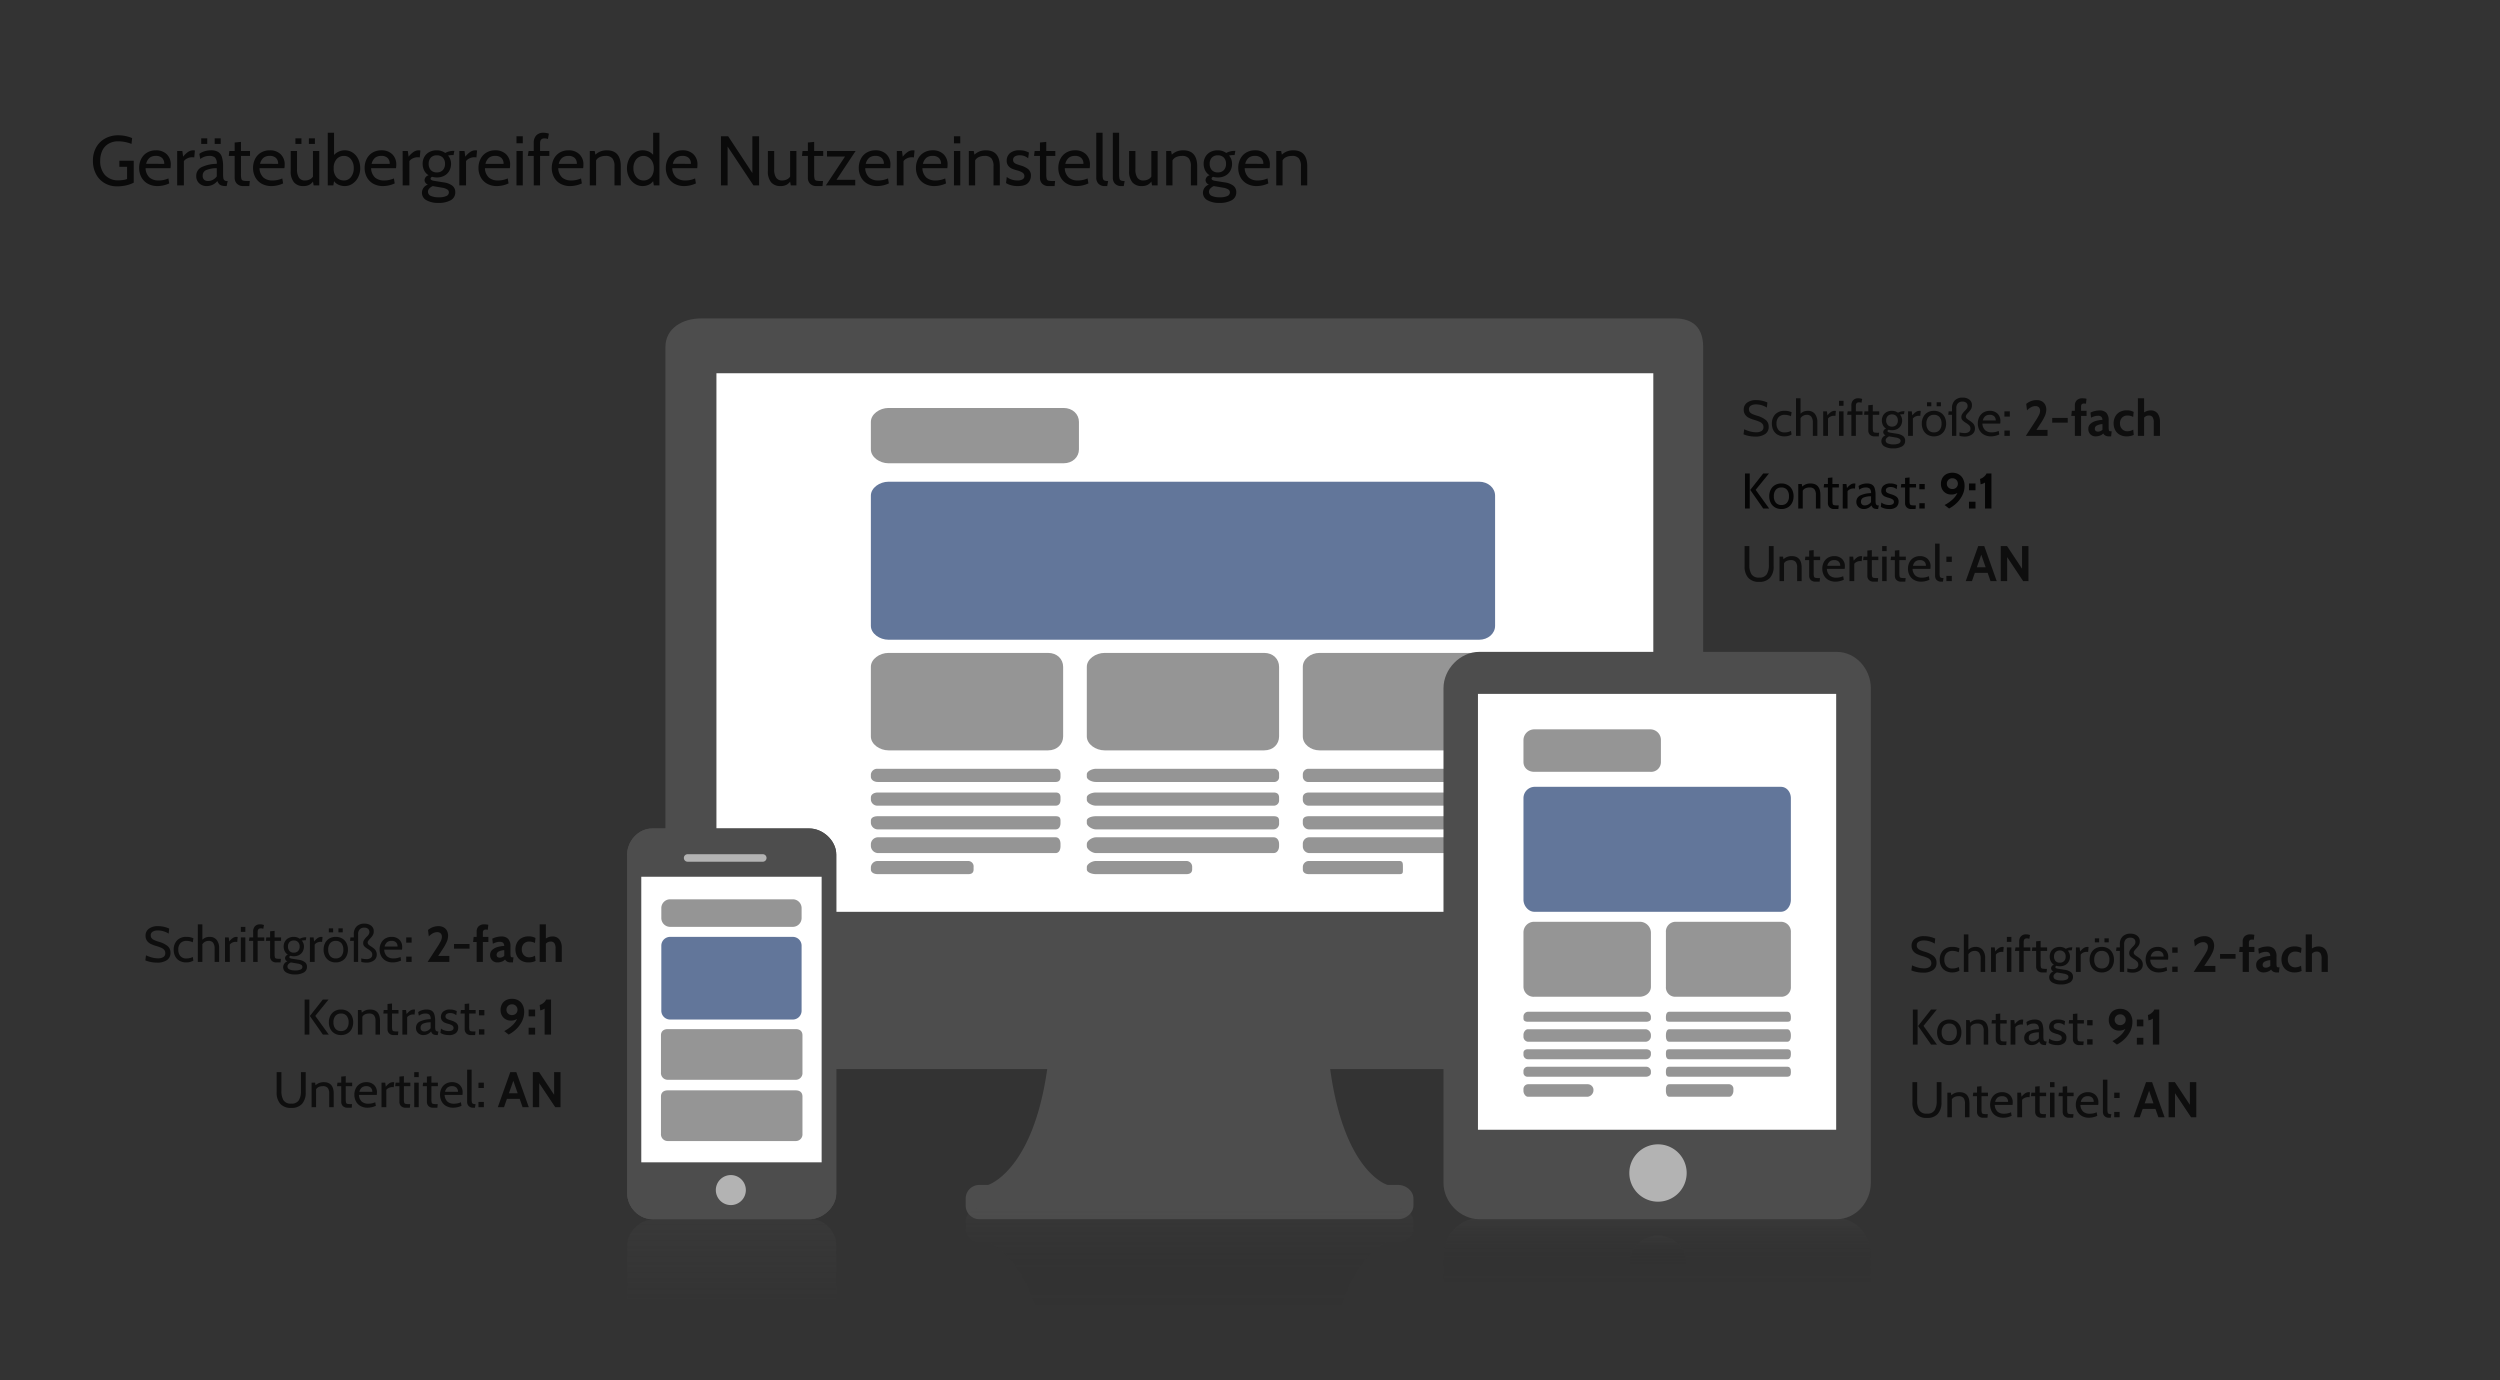
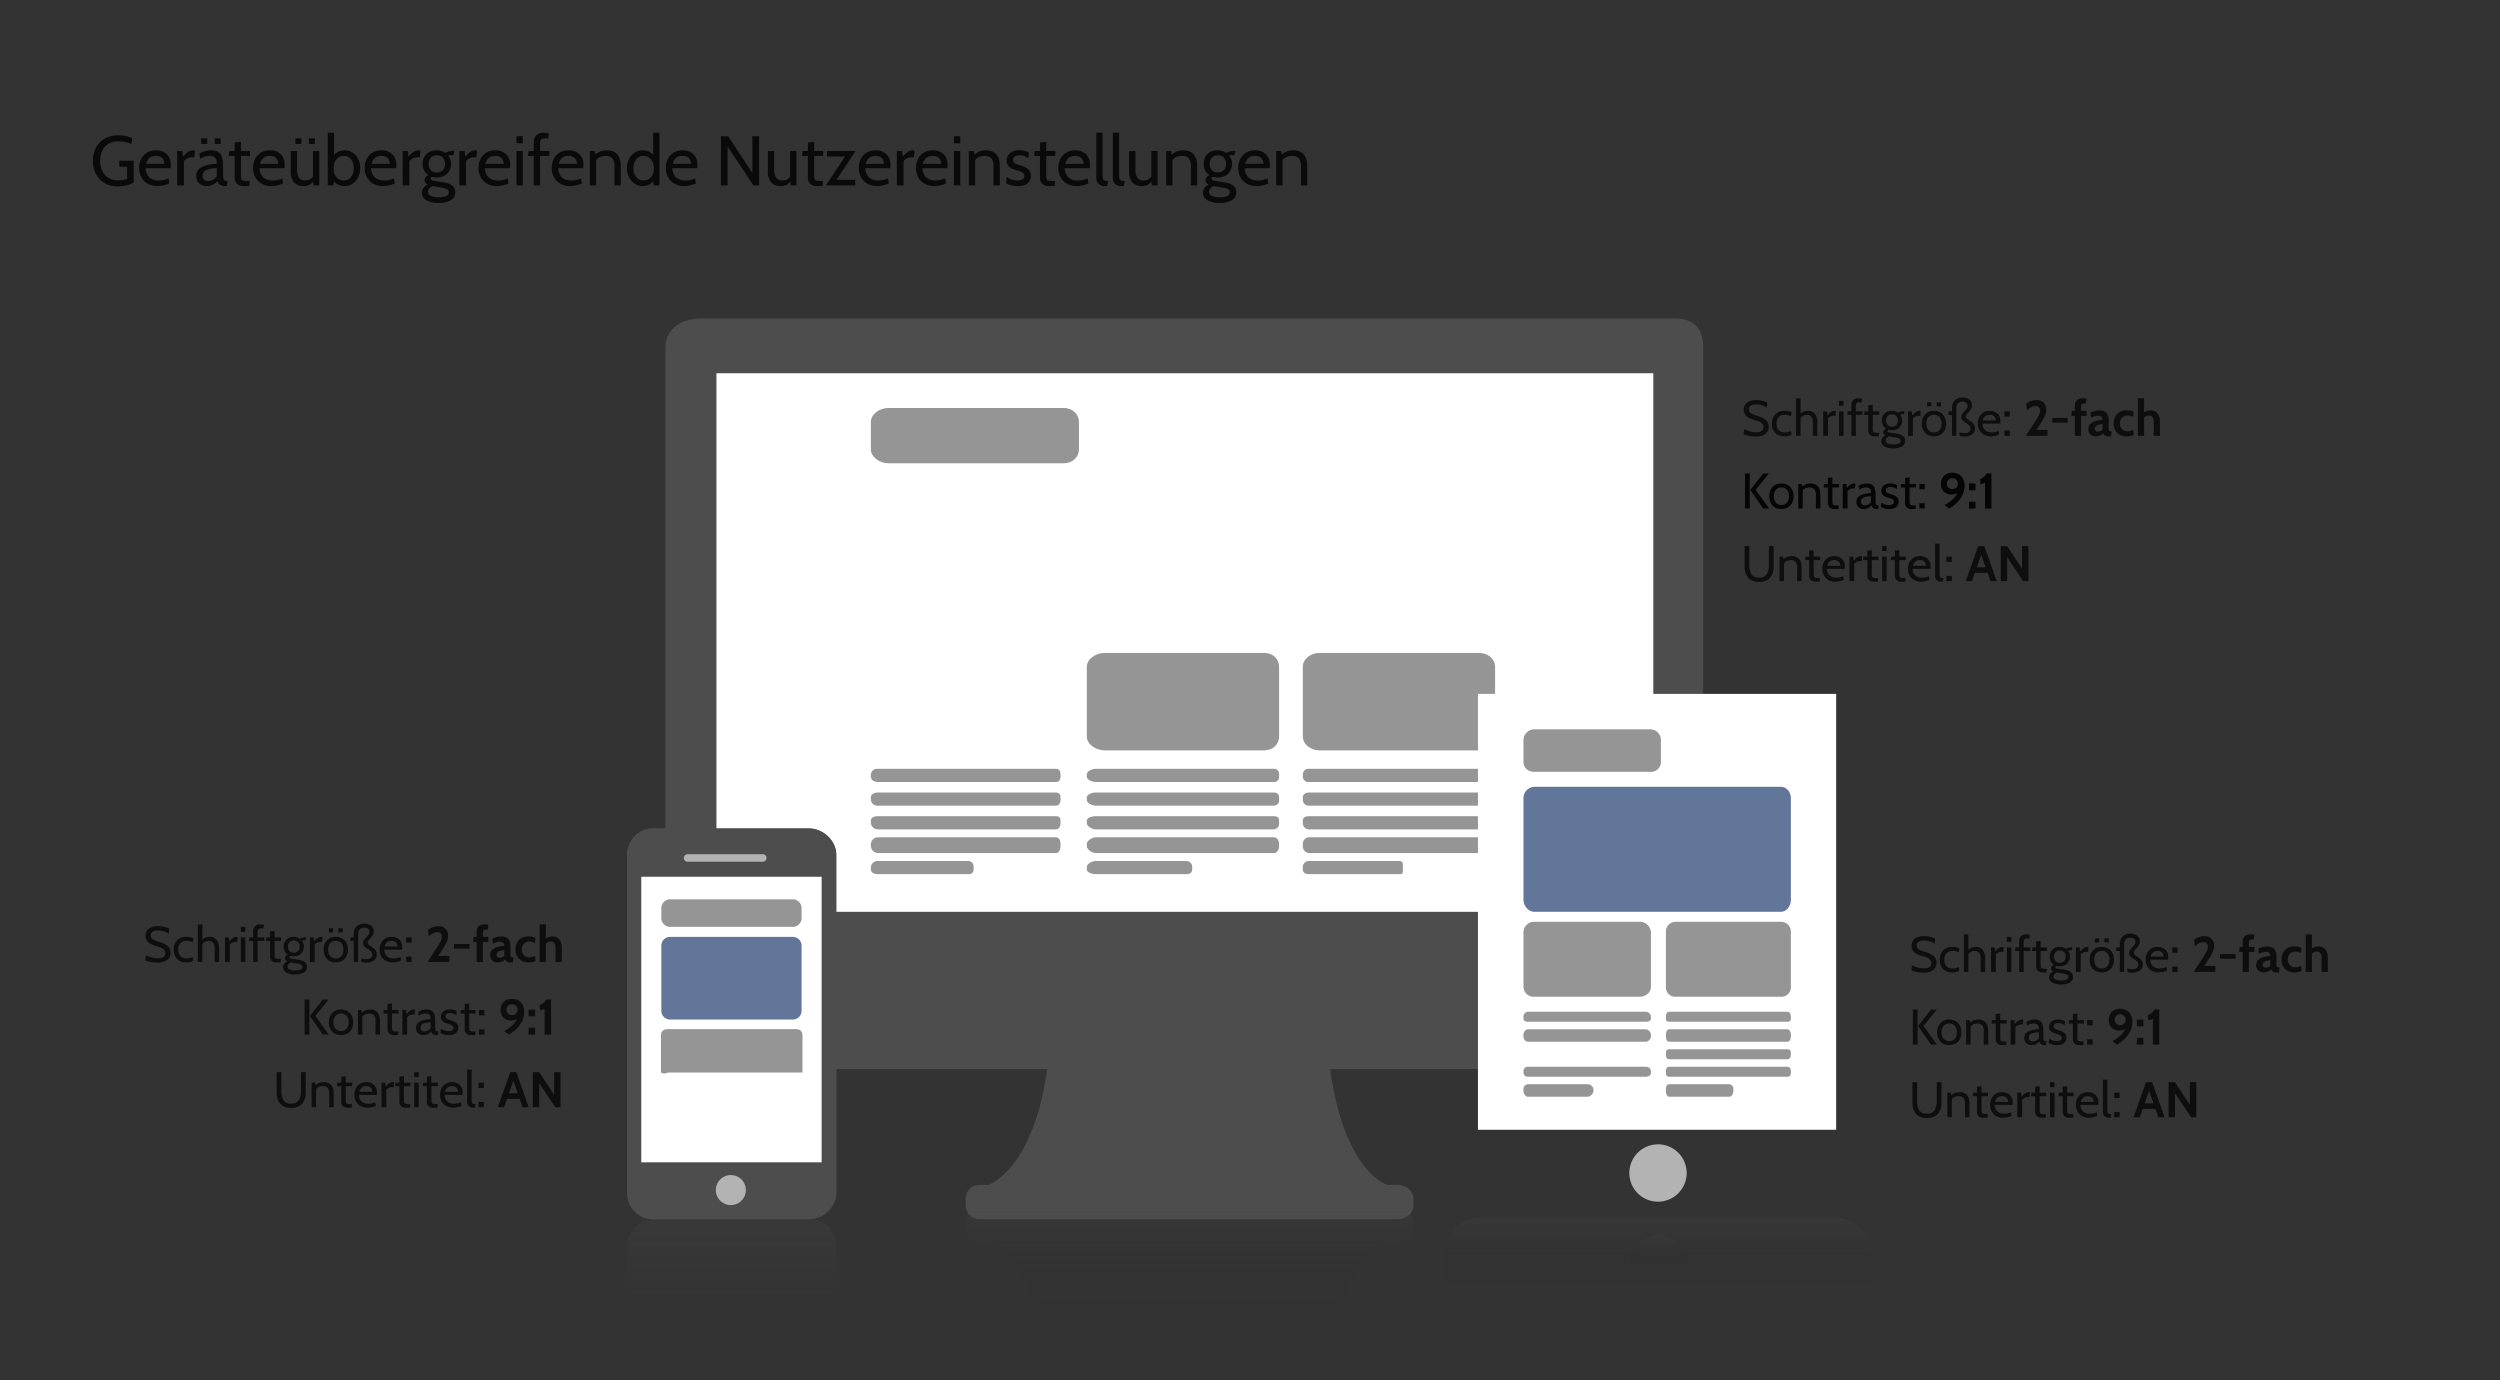
<svg xmlns="http://www.w3.org/2000/svg" xmlns:xlink="http://www.w3.org/1999/xlink" width="998" height="551" viewBox="0 0 998 551">
  <rect x="0" y="0" width="998" height="551" fill="#333333" stroke="none" />
  <defs>
    <linearGradient id="linear-gradient" x1="0.5" x2="0.5" y2="0.37" gradientUnits="objectBoundingBox">
      <stop offset="0" stop-color="#4d4d4d" />
      <stop offset="1" stop-color="#0f0f0f" stop-opacity="0" />
    </linearGradient>
    <linearGradient id="linear-gradient-2" y2="0.119" xlink:href="#linear-gradient" />
    <linearGradient id="linear-gradient-3" y2="0.5" xlink:href="#linear-gradient" />
    <linearGradient id="linear-gradient-4" x1="0.5" y1="0.789" x2="0.5" y2="1" gradientUnits="objectBoundingBox">
      <stop offset="0" stop-color="#4d4d4d" stop-opacity="0" />
      <stop offset="1" stop-color="#4d4d4d" />
    </linearGradient>
    <clipPath id="clip-cloud4all">
      <rect width="998" height="551" />
    </clipPath>
  </defs>
  <g id="cloud4all" clip-path="url(#clip-cloud4all)">
    <g id="Gruppe_19" data-name="Gruppe 19" transform="translate(265.64 127.113)">
      <g id="Gruppe_14" data-name="Gruppe 14" transform="translate(0 0)">
        <g id="Gruppe_13" data-name="Gruppe 13">
          <path id="Pfad_26" data-name="Pfad 26" d="M508.666,509.442H504.45s-24.762-6.593-24.762-75.736c0-20.367-109.35-20.355-109.35,1.516,0,66.573-25.407,74.22-25.407,74.22h-3.421A5.437,5.437,0,0,0,336,514.878v2.762a5.466,5.466,0,0,0,5.509,5.471H508.666c3.051,0,6.076-2.419,6.076-5.471v-2.762C514.742,511.827,511.717,509.442,508.666,509.442Z" transform="translate(-216.138 -163.524)" fill="#4d4d4d" />
          <path id="Pfad_27" data-name="Pfad 27" d="M624.909,176H236.3c-7.488,0-14.3,3.93-14.3,11.416V458.544c0,7.488,6.808,17.112,14.3,17.112H624.909c7.489,0,11.352-9.624,11.352-17.112V187.416C636.261,179.93,632.4,176,624.909,176Z" transform="translate(-222 -176)" fill="#4d4d4d" />
          <rect id="Rechteck_9" data-name="Rechteck 9" width="374" height="215" transform="translate(20.36 21.887)" fill="#fff" />
          <path id="Pfad_65" data-name="Pfad 65" d="M508.666,432.288H504.45s-24.762,6.593-24.762,75.736c0,20.367-109.35,20.355-109.35-1.516,0-66.573-25.407-74.22-25.407-74.22h-3.421A5.437,5.437,0,0,1,336,426.852V424.09a5.466,5.466,0,0,1,5.509-5.471H508.666c3.051,0,6.076,2.419,6.076,5.471v2.762C514.742,429.9,511.717,432.288,508.666,432.288Z" transform="translate(-216.138 -63.524)" opacity="0.2" fill="url(#linear-gradient)" />
        </g>
      </g>
      <g id="Gruppe_18" data-name="Gruppe 18" transform="translate(82.011 35.748)">
        <path id="Pfad_29" data-name="Pfad 29" d="M383.062,226.527c0,3.067-2.529,5.553-6.139,5.553H307.062c-3.611,0-7.062-2.486-7.062-5.553V215.553c0-3.067,3.452-5.553,7.062-5.553h69.861c3.611,0,6.139,2.486,6.139,5.553Z" transform="translate(-300 -210)" fill="#959595" />
-         <path id="Pfad_30" data-name="Pfad 30" d="M549.187,295.533c0,3.067-2.784,5.553-6.394,5.553H307.061c-3.61,0-7.061-2.486-7.061-5.553v-51.98c0-3.067,3.452-5.553,7.061-5.553H542.794c3.61,0,6.394,2.486,6.394,5.553Z" transform="translate(-300 -208.56)" fill="#62769a" />
-         <path id="Pfad_31" data-name="Pfad 31" d="M376.754,336.35c0,3.067-2.41,5.553-6.019,5.553H307.062c-3.611,0-7.062-2.486-7.062-5.553v-27.8c0-3.067,3.452-5.553,7.062-5.553h63.672c3.61,0,6.019,2.486,6.019,5.553Z" transform="translate(-300 -205.218)" fill="#959595" />
        <path id="Pfad_32" data-name="Pfad 32" d="M456.754,336.35c0,3.067-2.351,5.553-5.961,5.553H387.12c-3.61,0-7.12-2.486-7.12-5.553v-27.8c0-3.067,3.511-5.553,7.12-5.553h63.673c3.61,0,5.961,2.486,5.961,5.553Z" transform="translate(-293.795 -205.218)" fill="#959595" />
        <path id="Pfad_33" data-name="Pfad 33" d="M540.754,336.35c0,3.067-2.784,5.553-6.394,5.553H470.686c-3.608,0-6.686-2.486-6.686-5.553v-27.8c0-3.067,3.078-5.553,6.686-5.553H534.36c3.609,0,6.394,2.486,6.394,5.553Z" transform="translate(-291.567 -205.218)" fill="#959595" />
        <g id="Gruppe_15" data-name="Gruppe 15" transform="translate(86.205 144.045)">
          <path id="Pfad_34" data-name="Pfad 34" d="M456.754,350.141a1.941,1.941,0,0,1-2.166,2.117H383.622c-1.462,0-3.622-.839-3.622-2.117v-.926c0-1.277,2.161-2.214,3.622-2.214h70.966a2.012,2.012,0,0,1,2.166,2.214Z" transform="translate(-380 -347)" fill="#959595" />
          <path id="Pfad_35" data-name="Pfad 35" d="M456.754,358.931a2.1,2.1,0,0,1-2.166,2.326H383.622c-1.462,0-3.622-1.048-3.622-2.326v-.925c0-1.279,2.161-2.006,3.622-2.006h70.966c1.463,0,2.166.728,2.166,2.006Z" transform="translate(-380 -346.537)" fill="#959595" />
          <path id="Pfad_36" data-name="Pfad 36" d="M456.754,367.722a2.273,2.273,0,0,1-2.166,2.535H383.622c-1.462,0-3.622-1.258-3.622-2.535V366.8c0-1.277,2.161-1.8,3.622-1.8h70.966c1.463,0,2.166.519,2.166,1.8Z" transform="translate(-380 -346.074)" fill="#959595" />
          <path id="Pfad_37" data-name="Pfad 37" d="M456.754,376.564c0,1.277-.7,2.744-2.166,2.744H383.622c-1.462,0-3.622-1.467-3.622-2.744v-.925c0-1.277,2.161-2.639,3.622-2.639h70.966c1.463,0,2.166,1.362,2.166,2.639Z" transform="translate(-380 -345.663)" fill="#959595" />
          <path id="Pfad_38" data-name="Pfad 38" d="M422.057,385.355c0,1.279-.868,1.9-2.33,1.9h-36.1c-1.462,0-3.622-.623-3.622-1.9v-.925c0-1.277,2.161-2.43,3.622-2.43h36.1a2.311,2.311,0,0,1,2.33,2.43Z" transform="translate(-380 -345.2)" fill="#959595" />
        </g>
        <g id="Gruppe_16" data-name="Gruppe 16" transform="translate(172.433 144.045)">
          <path id="Pfad_39" data-name="Pfad 39" d="M538.651,350.141c0,1.277.234,2.117-1.228,2.117H466.457A2.18,2.18,0,0,1,464,350.141v-.926A2.25,2.25,0,0,1,466.457,347h70.966c1.463,0,1.228.937,1.228,2.214Z" transform="translate(-464 -347)" fill="#959595" />
          <path id="Pfad_40" data-name="Pfad 40" d="M538.651,358.931c0,1.277.234,2.326-1.228,2.326H466.457A2.335,2.335,0,0,1,464,358.931v-.925c0-1.279,1-2.006,2.457-2.006h70.966c1.463,0,1.228.728,1.228,2.006Z" transform="translate(-464 -346.537)" fill="#959595" />
          <path id="Pfad_41" data-name="Pfad 41" d="M538.651,367.722c0,1.277.234,2.535-1.228,2.535H466.457A2.506,2.506,0,0,1,464,367.722V366.8c0-1.277,1-1.8,2.457-1.8h70.966c1.463,0,1.228.519,1.228,1.8Z" transform="translate(-464 -346.074)" fill="#959595" />
          <path id="Pfad_42" data-name="Pfad 42" d="M538.651,376.564c0,1.277.234,2.744-1.228,2.744H466.457A2.694,2.694,0,0,1,464,376.564v-.925A2.6,2.6,0,0,1,466.457,373h70.966c1.463,0,1.228,1.362,1.228,2.639Z" transform="translate(-464 -345.663)" fill="#959595" />
          <path id="Pfad_43" data-name="Pfad 43" d="M503.954,385.355c0,1.279.068,1.9-1.392,1.9h-36.1c-1.461,0-2.457-.623-2.457-1.9v-.925a2.418,2.418,0,0,1,2.457-2.43h36.1c1.46,0,1.392,1.152,1.392,2.43Z" transform="translate(-464 -345.2)" fill="#959595" />
        </g>
        <g id="Gruppe_17" data-name="Gruppe 17" transform="translate(0 144.045)">
          <path id="Pfad_44" data-name="Pfad 44" d="M375.7,350.141c0,1.277-.514,2.117-1.976,2.117H302.761c-1.463,0-2.761-.839-2.761-2.117v-.926A2.534,2.534,0,0,1,302.761,347h70.966c1.461,0,1.976.937,1.976,2.214Z" transform="translate(-300 -347)" fill="#959595" />
          <path id="Pfad_45" data-name="Pfad 45" d="M375.7,358.931c0,1.277-.514,2.326-1.976,2.326H302.761A2.617,2.617,0,0,1,300,358.931v-.925c0-1.279,1.3-2.006,2.761-2.006h70.966c1.461,0,1.976.728,1.976,2.006Z" transform="translate(-300 -346.537)" fill="#959595" />
          <path id="Pfad_46" data-name="Pfad 46" d="M375.7,367.722c0,1.277-.514,2.535-1.976,2.535H302.761A2.785,2.785,0,0,1,300,367.722V366.8c0-1.277,1.3-1.8,2.761-1.8h70.966c1.461,0,1.976.519,1.976,1.8Z" transform="translate(-300 -346.074)" fill="#959595" />
          <path id="Pfad_47" data-name="Pfad 47" d="M375.7,376.564c0,1.277-.514,2.744-1.976,2.744H302.761A2.97,2.97,0,0,1,300,376.564v-.925A2.875,2.875,0,0,1,302.761,373h70.966c1.461,0,1.976,1.362,1.976,2.639Z" transform="translate(-300 -345.663)" fill="#959595" />
          <path id="Pfad_48" data-name="Pfad 48" d="M341.006,385.355c0,1.279-.679,1.9-2.141,1.9h-36.1c-1.463,0-2.761-.623-2.761-1.9v-.925a2.7,2.7,0,0,1,2.761-2.43h36.1a2.165,2.165,0,0,1,2.141,2.43Z" transform="translate(-300 -345.2)" fill="#959595" />
        </g>
      </g>
    </g>
    <g id="Gruppe_25" data-name="Gruppe 25" transform="translate(576.24 260.226)">
      <g id="Gruppe_21" data-name="Gruppe 21" transform="translate(0)">
        <g id="Gruppe_20" data-name="Gruppe 20">
-           <path id="Pfad_49" data-name="Pfad 49" d="M739.6,578.975c0,7.652-6,14.5-13.646,14.5H583.3c-7.648,0-14.3-6.846-14.3-14.5V381.5c0-7.652,6.657-14.5,14.3-14.5H725.957c7.648,0,13.646,6.846,13.646,14.5Z" transform="translate(-569 -367)" fill="#4d4d4d" />
          <rect id="Rechteck_10" data-name="Rechteck 10" width="143" height="174" transform="translate(13.76 16.774)" fill="#fff" />
          <path id="Pfad_50" data-name="Pfad 50" d="M666.25,575.5a11.446,11.446,0,1,1-11.446-11.45A11.44,11.44,0,0,1,666.25,575.5Z" transform="translate(-569.172 -367.457)" fill="#b3b3b3" />
        </g>
        <g id="Gruppe_26" data-name="Gruppe 26" transform="translate(0 226)" opacity="0.2">
          <path id="Pfad_49-2" data-name="Pfad 49" d="M739.6,381.5c0-7.652-6-14.5-13.646-14.5H583.3c-7.648,0-14.3,6.846-14.3,14.5V578.975c0,7.652,6.657,14.5,14.3,14.5H725.957c7.648,0,13.646-6.846,13.646-14.5Z" transform="translate(-569 -367)" fill="url(#linear-gradient-2)" />
          <path id="Pfad_50-2" data-name="Pfad 50" d="M666.25,575.489a11.446,11.446,0,1,0-11.446,11.45A11.44,11.44,0,0,0,666.25,575.489Z" transform="translate(-569.172 -557.053)" fill="url(#linear-gradient-3)" />
        </g>
      </g>
      <g id="Gruppe_24" data-name="Gruppe 24" transform="translate(31.926 30.928)">
        <path id="Pfad_51" data-name="Pfad 51" d="M655.872,411.025a3.913,3.913,0,0,1-4.222,3.936H605.342c-2.4,0-4.342-1.539-4.342-3.936v-8.683A4.341,4.341,0,0,1,605.342,398H651.65a4.242,4.242,0,0,1,4.222,4.342Z" transform="translate(-601 -398)" fill="#959595" />
        <path id="Pfad_52" data-name="Pfad 52" d="M707.752,466.068c0,2.4-1.607,4.816-4.006,4.816h-98.4c-2.4,0-4.342-2.419-4.342-4.816V425.549A4.523,4.523,0,0,1,605.342,421h98.4c2.4,0,4.006,2.152,4.006,4.549Z" transform="translate(-601 -398.053)" fill="#62769a" />
        <path id="Pfad_53" data-name="Pfad 53" d="M651.882,500.925c0,2.4-2.175,4.006-4.573,4.006H605.342A4.067,4.067,0,0,1,601,500.925V479.218A4.237,4.237,0,0,1,605.342,475h41.967a4.443,4.443,0,0,1,4.573,4.218Z" transform="translate(-601 -398.179)" fill="#959595" />
        <path id="Pfad_54" data-name="Pfad 54" d="M707.884,500.925a3.79,3.79,0,0,1-4.006,4.006H661.912A3.718,3.718,0,0,1,658,500.925V479.218A3.891,3.891,0,0,1,661.912,475h41.966a3.963,3.963,0,0,1,4.006,4.218Z" transform="translate(-601.132 -398.179)" fill="#959595" />
        <g id="Gruppe_22" data-name="Gruppe 22" transform="translate(56.868 112.738)">
          <path id="Pfad_55" data-name="Pfad 55" d="M707.884,513.671c0,1-.451,1.32-1.423,1.32H659.329c-.972,0-1.329-.32-1.329-1.32v-.723c0-1,.357-1.948,1.329-1.948h47.133c.972,0,1.423.948,1.423,1.948Z" transform="translate(-658 -511)" fill="#959595" />
          <path id="Pfad_56" data-name="Pfad 56" d="M707.884,520.923c0,1-.451,2.065-1.423,2.065H659.329c-.972,0-1.329-1.067-1.329-2.065V520.2c0-1,.357-2.2,1.329-2.2h47.133c.972,0,1.423,1.2,1.423,2.2Z" transform="translate(-658 -511.016)" fill="#959595" />
          <path id="Pfad_57" data-name="Pfad 57" d="M707.884,528.177c0,1-.451,1.814-1.423,1.814H659.329c-.972,0-1.329-.814-1.329-1.814v-.723c0-1,.357-1.454,1.329-1.454h47.133c.972,0,1.423.454,1.423,1.454Z" transform="translate(-658 -511.035)" fill="#959595" />
          <path id="Pfad_58" data-name="Pfad 58" d="M707.884,535.429c0,1-.451,1.561-1.423,1.561H659.329c-.972,0-1.329-.564-1.329-1.561v-.724c0-1,.357-1.705,1.329-1.705h47.133c.972,0,1.423.706,1.423,1.705Z" transform="translate(-658 -511.051)" fill="#959595" />
          <path id="Pfad_59" data-name="Pfad 59" d="M684.937,542.68c0,1-.658,2.309-1.629,2.309H659.329c-.972,0-1.329-1.308-1.329-2.309v-.722c0-1,.357-1.957,1.329-1.957h23.979a1.818,1.818,0,0,1,1.629,1.957Z" transform="translate(-658 -511.067)" fill="#959595" />
        </g>
        <g id="Gruppe_23" data-name="Gruppe 23" transform="translate(0 112.738)">
          <path id="Pfad_60" data-name="Pfad 60" d="M651.882,513.671c0,1-1.02,1.32-1.99,1.32H602.758c-.971,0-1.758-.32-1.758-1.32v-.723A1.91,1.91,0,0,1,602.758,511h47.134a2.116,2.116,0,0,1,1.99,1.948Z" transform="translate(-601 -511)" fill="#959595" />
          <path id="Pfad_61" data-name="Pfad 61" d="M651.882,520.923a2.231,2.231,0,0,1-1.99,2.065H602.758A2.027,2.027,0,0,1,601,520.923V520.2c0-1,.787-2.2,1.758-2.2h47.134a2.37,2.37,0,0,1,1.99,2.2Z" transform="translate(-601 -511.016)" fill="#959595" />
-           <path id="Pfad_62" data-name="Pfad 62" d="M651.882,528.177a2,2,0,0,1-1.99,1.814H602.758A1.788,1.788,0,0,1,601,528.177v-.723c0-1,.787-1.454,1.758-1.454h47.134c.97,0,1.99.454,1.99,1.454Z" transform="translate(-601 -511.035)" fill="#959595" />
          <path id="Pfad_63" data-name="Pfad 63" d="M651.882,535.429c0,1-1.02,1.561-1.99,1.561H602.758A1.586,1.586,0,0,1,601,535.429v-.724A1.7,1.7,0,0,1,602.758,533h47.134a1.907,1.907,0,0,1,1.99,1.705Z" transform="translate(-601 -511.051)" fill="#959595" />
          <path id="Pfad_64" data-name="Pfad 64" d="M628.935,542.68a2.692,2.692,0,0,1-2.2,2.309H602.758c-.971,0-1.758-1.308-1.758-2.309v-.722A1.92,1.92,0,0,1,602.758,540h23.979a2.335,2.335,0,0,1,2.2,1.957Z" transform="translate(-601 -511.067)" fill="#959595" />
        </g>
      </g>
    </g>
    <g id="Gruppe_12" data-name="Gruppe 12" transform="translate(250.366 330.729)">
      <g id="Gruppe_10" data-name="Gruppe 10">
        <g id="Gruppe_9" data-name="Gruppe 9">
          <path id="Pfad_21" data-name="Pfad 21" d="M580.466,689.612c0,5.461-5.274,10.359-10.743,10.359H507.045c-5.466,0-10.045-4.9-10.045-10.359V554.361C497,548.9,501.58,544,507.045,544h62.678c5.468,0,10.743,4.9,10.743,10.361Z" transform="translate(-497 -544)" fill="#4d4d4d" />
          <g id="Gruppe_8" data-name="Gruppe 8">
            <path id="Pfad_22" data-name="Pfad 22" d="M580.466,689.612c0,5.461-5.274,10.359-10.743,10.359H507.045c-5.466,0-10.045-4.9-10.045-10.359V554.361C497,548.9,501.58,544,507.045,544h62.678c5.468,0,10.743,4.9,10.743,10.361Z" transform="translate(-497 -544)" fill="#4d4d4d" />
            <rect id="Rechteck_5" data-name="Rechteck 5" width="72" height="114" transform="translate(5.634 19.271)" fill="#fff" />
            <path id="Pfad_23" data-name="Pfad 23" d="M550.964,714.1a5.992,5.992,0,1,1-5.992-5.993A5.993,5.993,0,0,1,550.964,714.1Z" transform="translate(-503.587 -569.75)" fill="#b3b3b3" />
            <path id="Rechteck_6" data-name="Rechteck 6" d="M1.5,0h30A1.5,1.5,0,0,1,33,1.5v0A1.5,1.5,0,0,1,31.5,3H1.5A1.5,1.5,0,0,1,0,1.5v0A1.5,1.5,0,0,1,1.5,0Z" transform="translate(22.634 10.271)" fill="#b3b3b3" />
          </g>
          <g id="Gruppe_27" data-name="Gruppe 27" transform="translate(83.466 311.971) rotate(180)">
            <path id="Pfad_22-2" data-name="Pfad 22" d="M580.466,689.612c0,5.461-5.274,10.359-10.743,10.359H507.045c-5.466,0-10.045-4.9-10.045-10.359V554.361C497,548.9,501.58,544,507.045,544h62.678c5.468,0,10.743,4.9,10.743,10.361Z" transform="translate(-497 -544)" opacity="0.2" fill="url(#linear-gradient-4)" />
          </g>
        </g>
      </g>
      <g id="Gruppe_11" data-name="Gruppe 11" transform="translate(13.489 27.9)">
        <path id="Rechteck_7" data-name="Rechteck 7" d="M3.52,0H52.481A3.519,3.519,0,0,1,56,3.519V7.48A3.52,3.52,0,0,1,52.48,11H3.52A3.52,3.52,0,0,1,0,7.48V3.52A3.52,3.52,0,0,1,3.52,0Z" transform="translate(0.144 0.372)" fill="#959595" />
        <path id="Rechteck_8" data-name="Rechteck 8" d="M3.52,0h48.96A3.519,3.519,0,0,1,56,3.519V29.48A3.52,3.52,0,0,1,52.48,33H3.52A3.52,3.52,0,0,1,0,29.48V3.52A3.52,3.52,0,0,1,3.52,0Z" transform="translate(0.144 15.372)" fill="#62769a" />
-         <path id="Pfad_24" data-name="Pfad 24" d="M569.487,656.329a2.668,2.668,0,0,1-2.689,2.905H515.723A2.7,2.7,0,0,1,513,656.329V641.49c0-1.638,1.048-2.49,2.723-2.49H566.8c1.677,0,2.689.851,2.689,2.49Z" transform="translate(-513 -586.806)" fill="#959595" />
-         <path id="Pfad_25" data-name="Pfad 25" d="M569.487,685.329a2.668,2.668,0,0,1-2.689,2.905H515.723A2.7,2.7,0,0,1,513,685.329V670.49c0-1.638,1.047-2.49,2.723-2.49H566.8c1.678,0,2.689.852,2.689,2.49Z" transform="translate(-513 -591.357)" fill="#959595" />
+         <path id="Pfad_24" data-name="Pfad 24" d="M569.487,656.329H515.723A2.7,2.7,0,0,1,513,656.329V641.49c0-1.638,1.048-2.49,2.723-2.49H566.8c1.677,0,2.689.851,2.689,2.49Z" transform="translate(-513 -586.806)" fill="#959595" />
      </g>
    </g>
    <path id="Pfad_67" data-name="Pfad 67" d="M5.6.28A12.187,12.187,0,0,1,3.08.01,9.908,9.908,0,0,1,1.02-.62l.26-2.02a14.314,14.314,0,0,0,2.26.84,9.067,9.067,0,0,0,2.5.36,3.912,3.912,0,0,0,2.17-.51,1.713,1.713,0,0,0,.77-1.53,2.029,2.029,0,0,0-.39-1.27,2.99,2.99,0,0,0-1.14-.86,15.947,15.947,0,0,0-2.09-.75A13.241,13.241,0,0,1,3.1-7.22,3.855,3.855,0,0,1,1.65-8.48,3.486,3.486,0,0,1,1.1-10.5a3.328,3.328,0,0,1,1.31-2.74A5.8,5.8,0,0,1,6.1-14.28,10.242,10.242,0,0,1,8.53-14a10.889,10.889,0,0,1,2.01.68l-.2,2.02a9.439,9.439,0,0,0-2.16-.96,7.754,7.754,0,0,0-2.16-.3,3.883,3.883,0,0,0-2.07.48,1.622,1.622,0,0,0-.77,1.48,1.743,1.743,0,0,0,.35,1.12,2.76,2.76,0,0,0,1.01.75,14.415,14.415,0,0,0,1.84.67A9.929,9.929,0,0,1,9.9-6.35a3.4,3.4,0,0,1,1.16,2.73A3.378,3.378,0,0,1,9.68-.75,6.769,6.769,0,0,1,5.6.28ZM17.4.2a5.435,5.435,0,0,1-2.75-.66,4.269,4.269,0,0,1-1.73-1.81,5.626,5.626,0,0,1-.58-2.57,5.3,5.3,0,0,1,1.31-3.74A5.035,5.035,0,0,1,17.54-10a5.917,5.917,0,0,1,2.68.58l-.28,1.58A5.806,5.806,0,0,0,17.5-8.4a3.222,3.222,0,0,0-2.46.91,3.6,3.6,0,0,0-.86,2.57,3.793,3.793,0,0,0,.83,2.6,3.1,3.1,0,0,0,2.45.94,5.522,5.522,0,0,0,2.5-.6L20.2-.54a4.236,4.236,0,0,1-1.21.52A5.759,5.759,0,0,1,17.4.2ZM26.66-10A3.429,3.429,0,0,1,29.5-8.78a5.156,5.156,0,0,1,.98,3.32V0h-1.8V-5.24a3.928,3.928,0,0,0-.59-2.39,2.159,2.159,0,0,0-1.83-.77,2.87,2.87,0,0,0-1.4.35,3.119,3.119,0,0,0-1.08.99V0H21.96V-15h1.82v6.14a4.123,4.123,0,0,1,1.27-.85A4.132,4.132,0,0,1,26.66-10Zm6.16.2H34.3l.22,1.62a6.36,6.36,0,0,1,1.45-1.38A2.655,2.655,0,0,1,37.42-10a1.741,1.741,0,0,1,.46.06L37.7-7.96a2.685,2.685,0,0,0-.6-.06,3.089,3.089,0,0,0-1.4.33,2.456,2.456,0,0,0-.96.77V0H32.82ZM39.14-14h1.8v2h-1.8Zm0,4.2h1.8V0h-1.8Zm4.92,1.4h-1.7l.24-1.4h1.46v-2.32a2.993,2.993,0,0,1,.71-2.11A2.65,2.65,0,0,1,46.82-15a4.348,4.348,0,0,1,1.56.26l-.28,1.52a2.825,2.825,0,0,0-1-.18q-1.24,0-1.24,1.4v2.2H48.5v1.4H45.86V0h-1.8ZM53.38.2a2.509,2.509,0,0,1-1.93-.68,2.353,2.353,0,0,1-.63-1.66V-8.4H49.14l.16-1.4h1.52v-2.42l1.8-.18v2.6H55.2v1.4H52.62v5.16a5.408,5.408,0,0,0,.12,1.4.7.7,0,0,0,.51.49,6.149,6.149,0,0,0,1.43.11h.46L55,.2ZM60.7,5a6.587,6.587,0,0,1-3.37-.76,2.383,2.383,0,0,1-1.29-2.16,2.455,2.455,0,0,1,1.7-2.3,1.423,1.423,0,0,1-.96-1.24,1.526,1.526,0,0,1,1.16-1.42,3.349,3.349,0,0,1-1.26-1.36,4.2,4.2,0,0,1-.44-1.94,3.9,3.9,0,0,1,.49-1.95,3.506,3.506,0,0,1,1.4-1.37,4.4,4.4,0,0,1,2.15-.5,4.076,4.076,0,0,1,2.4.76,4.867,4.867,0,0,1,2.44-.6h.16l-.22,1.2H64.6a4.81,4.81,0,0,0-.52.04,5.609,5.609,0,0,0-.6.1,3.408,3.408,0,0,1,.64,1.08,3.574,3.574,0,0,1,.22,1.24,4.1,4.1,0,0,1-.49,2.01,3.519,3.519,0,0,1-1.41,1.4,4.385,4.385,0,0,1-2.16.51,4.58,4.58,0,0,1-1.32-.18q-.46.16-.46.52,0,.48,1.1.64l2.62.42A5.221,5.221,0,0,1,64.7.08a2.286,2.286,0,0,1,.84,1.88,2.485,2.485,0,0,1-1.29,2.27A6.928,6.928,0,0,1,60.7,5Zm-.42-8.7a2.221,2.221,0,0,0,1.73-.67,2.557,2.557,0,0,0,.61-1.79,2.462,2.462,0,0,0-.61-1.74,2.239,2.239,0,0,0-1.73-.66,2.206,2.206,0,0,0-1.72.66,2.487,2.487,0,0,0-.6,1.74,2.583,2.583,0,0,0,.6,1.79A2.189,2.189,0,0,0,60.28-3.7Zm.58,7.1a4.975,4.975,0,0,0,2.12-.36A1.128,1.128,0,0,0,63.72,2a.961.961,0,0,0-.45-.83A3.711,3.711,0,0,0,61.92.68L59.12.2a3.107,3.107,0,0,0-.98.69,1.309,1.309,0,0,0-.38.91,1.275,1.275,0,0,0,.82,1.21A5.416,5.416,0,0,0,60.86,3.4ZM66.7-9.8h1.48l.22,1.62a6.36,6.36,0,0,1,1.45-1.38A2.655,2.655,0,0,1,71.3-10a1.741,1.741,0,0,1,.46.06l-.18,1.98a2.685,2.685,0,0,0-.6-.06,3.089,3.089,0,0,0-1.4.33,2.456,2.456,0,0,0-.96.77V0H66.7ZM77.04.2a4.9,4.9,0,0,1-2.6-.67A4.408,4.408,0,0,1,72.76-2.3a5.733,5.733,0,0,1-.58-2.6,5.733,5.733,0,0,1,.58-2.6,4.408,4.408,0,0,1,1.68-1.83,4.9,4.9,0,0,1,2.6-.67,4.914,4.914,0,0,1,2.59.67A4.388,4.388,0,0,1,81.32-7.5a5.733,5.733,0,0,1,.58,2.6,5.733,5.733,0,0,1-.58,2.6A4.388,4.388,0,0,1,79.63-.47,4.914,4.914,0,0,1,77.04.2Zm0-1.6a2.78,2.78,0,0,0,2.23-.92,3.839,3.839,0,0,0,.79-2.58,3.839,3.839,0,0,0-.79-2.58,2.78,2.78,0,0,0-2.23-.92,2.78,2.78,0,0,0-2.23.92,3.839,3.839,0,0,0-.79,2.58,3.839,3.839,0,0,0,.79,2.58A2.78,2.78,0,0,0,77.04-1.4ZM74.26-13.42h1.72v1.6H74.26Zm3.84,0h1.72v1.6H78.1ZM89.3.28A7.538,7.538,0,0,1,87.22,0V-1.4a8.2,8.2,0,0,0,2.1.28,2.673,2.673,0,0,0,1.67-.47,1.539,1.539,0,0,0,.61-1.29,1.773,1.773,0,0,0-.46-1.28A7.123,7.123,0,0,0,89.78-5.2a6.8,6.8,0,0,1-1.35-1.04,1.768,1.768,0,0,1-.45-1.26,2.3,2.3,0,0,1,.32-1.21,8.7,8.7,0,0,1,1.18-1.41,5.551,5.551,0,0,0,.76-.93,1.711,1.711,0,0,0,.22-.89,1.612,1.612,0,0,0-.53-1.27,2.2,2.2,0,0,0-1.51-.47,2.353,2.353,0,0,0-1.83.69,2.789,2.789,0,0,0-.63,1.95V0H84.24V-8.4h-1.5l.16-1.4h1.34V-11a4.21,4.21,0,0,1,1.14-3.19,4.271,4.271,0,0,1,3.08-1.09,4.214,4.214,0,0,1,2.72.82,2.677,2.677,0,0,1,1.02,2.2,3.1,3.1,0,0,1-.28,1.41A5.458,5.458,0,0,1,91.1-9.7l-.34.38a7.854,7.854,0,0,0-.77.92,1.218,1.218,0,0,0-.21.68,1.062,1.062,0,0,0,.34.79,6.981,6.981,0,0,0,1.06.79,12.288,12.288,0,0,1,1.14.83,3.315,3.315,0,0,1,.76.95,2.815,2.815,0,0,1,.32,1.38A2.781,2.781,0,0,1,92.21-.56,4.918,4.918,0,0,1,89.3.28ZM99.84.2a5.63,5.63,0,0,1-2.87-.69,4.607,4.607,0,0,1-1.81-1.87,5.546,5.546,0,0,1-.62-2.62,5.618,5.618,0,0,1,.57-2.53,4.376,4.376,0,0,1,1.66-1.82A4.81,4.81,0,0,1,99.34-10a4.272,4.272,0,0,1,3.05,1.1,3.97,3.97,0,0,1,1.17,3.04,5.6,5.6,0,0,1-.08.96h-7.1a3.791,3.791,0,0,0,1.16,2.7,3.856,3.856,0,0,0,2.52.8,6.753,6.753,0,0,0,2.82-.58l.24,1.42A8.021,8.021,0,0,1,99.84.2Zm1.86-6.34a2.243,2.243,0,0,0-.6-1.66,2.445,2.445,0,0,0-1.8-.6,2.694,2.694,0,0,0-1.82.57,3.177,3.177,0,0,0-.94,1.69Zm3.46-3.66h2.16v2.12h-2.16Zm0,7.68h2.16V0h-2.16Zm12.22-3.54a26.285,26.285,0,0,0,1.59-2.68,3.955,3.955,0,0,0,.43-1.7,1.824,1.824,0,0,0-.49-1.35,1.824,1.824,0,0,0-1.35-.49,3.578,3.578,0,0,0-1.78.46,7.407,7.407,0,0,0-1.6,1.24l-.32-2.58a7.013,7.013,0,0,1,1.96-1.14,6.43,6.43,0,0,1,2.26-.38,4.009,4.009,0,0,1,2.08.51,3.27,3.27,0,0,1,1.29,1.37,4.188,4.188,0,0,1,.43,1.9,6.338,6.338,0,0,1-.51,2.42,19.993,19.993,0,0,1-1.79,3.18l-1.64,2.5h4.44V0H113.7Zm6.86-1.5h6.2v1.88h-6.2Zm9.04-.8h-1.42l.22-2.04h1.2v-2.12a2.81,2.81,0,0,1,.79-2.11,3.091,3.091,0,0,1,2.25-.77,7.358,7.358,0,0,1,1.62.18l-.22,2a2.769,2.769,0,0,0-.78-.1q-1.18,0-1.18,1.24V-10h2.2v2.04h-2.2V0h-2.48ZM141.56.2a2.846,2.846,0,0,1-2.07-.81,2.919,2.919,0,0,1-.83-2.19,2.6,2.6,0,0,1,.94-2.09,5.551,5.551,0,0,1,2.22-1.12,11.4,11.4,0,0,1,2.46-.37,1.77,1.77,0,0,0-.45-1.26,1.956,1.956,0,0,0-1.35-.38,4.673,4.673,0,0,0-1.29.18,9.076,9.076,0,0,0-1.45.58l-.22-2.02a8.3,8.3,0,0,1,3.64-.88,3.575,3.575,0,0,1,2.69.96,4.276,4.276,0,0,1,.93,3.06v2.7a5.9,5.9,0,0,0,.07,1.09.58.58,0,0,0,.24.42,1.306,1.306,0,0,0,.57.09h.32L147.76.2h-.9a2.816,2.816,0,0,1-1.38-.31,2.154,2.154,0,0,1-.86-.85,3.219,3.219,0,0,1-1.31.85A4.96,4.96,0,0,1,141.56.2Zm1.04-1.9a2.372,2.372,0,0,0,.86-.19,2.608,2.608,0,0,0,.84-.53V-4.7a5.282,5.282,0,0,0-2.12.52,1.411,1.411,0,0,0-.92,1.28,1.171,1.171,0,0,0,.32.91A1.491,1.491,0,0,0,142.6-1.7ZM154,.2a5.588,5.588,0,0,1-2.85-.69,4.475,4.475,0,0,1-1.79-1.87,5.7,5.7,0,0,1-.6-2.62,5.8,5.8,0,0,1,.6-2.65,4.444,4.444,0,0,1,1.8-1.88,5.77,5.77,0,0,1,2.92-.69,5.386,5.386,0,0,1,2.68.64l-.2,2a4.807,4.807,0,0,0-2.24-.56,2.883,2.883,0,0,0-2.22.86,3.214,3.214,0,0,0-.8,2.28,3.192,3.192,0,0,0,.82,2.25,2.822,2.822,0,0,0,2.18.89,4.516,4.516,0,0,0,2.28-.66l.22,2.1a5.152,5.152,0,0,1-1.27.44A7.129,7.129,0,0,1,154,.2Zm9.5-10.36a3.321,3.321,0,0,1,2.83,1.23,5.468,5.468,0,0,1,.93,3.37V0h-2.48V-5.38a3.7,3.7,0,0,0-.46-2.08,1.655,1.655,0,0,0-1.46-.66,2.474,2.474,0,0,0-1.94.86V0h-2.48V-15h2.48v5.64a5.7,5.7,0,0,1,1.22-.59A4.217,4.217,0,0,1,163.5-10.16Z" transform="translate(57 384)" fill="#050505" opacity="0.8" />
    <path id="Pfad_68" data-name="Pfad 68" d="M1.6-14H3.5V0H1.6ZM3.7-7.42,8.88-14h2.3L5.86-7.46,11.24,0H8.88ZM16.14.2a4.9,4.9,0,0,1-2.6-.67A4.408,4.408,0,0,1,11.86-2.3a5.733,5.733,0,0,1-.58-2.6,5.733,5.733,0,0,1,.58-2.6,4.408,4.408,0,0,1,1.68-1.83,4.9,4.9,0,0,1,2.6-.67,4.914,4.914,0,0,1,2.59.67A4.388,4.388,0,0,1,20.42-7.5,5.733,5.733,0,0,1,21-4.9a5.733,5.733,0,0,1-.58,2.6A4.388,4.388,0,0,1,18.73-.47,4.914,4.914,0,0,1,16.14.2Zm0-1.6a2.78,2.78,0,0,0,2.23-.92,3.839,3.839,0,0,0,.79-2.58,3.839,3.839,0,0,0-.79-2.58,2.78,2.78,0,0,0-2.23-.92,2.78,2.78,0,0,0-2.23.92,3.839,3.839,0,0,0-.79,2.58,3.839,3.839,0,0,0,.79,2.58A2.78,2.78,0,0,0,16.14-1.4ZM27.7-10q4,0,4,4.6V0H29.9V-5.4a3.573,3.573,0,0,0-.59-2.29,2.429,2.429,0,0,0-1.97-.71,3.9,3.9,0,0,0-1.6.32,2.242,2.242,0,0,0-1.08.96V0h-1.8V-9.8h1.4l.2,1.04a4.62,4.62,0,0,1,1.57-.97A5.128,5.128,0,0,1,27.7-10ZM37.26.2a2.509,2.509,0,0,1-1.93-.68,2.353,2.353,0,0,1-.63-1.66V-8.4H33.02l.16-1.4H34.7v-2.42l1.8-.18v2.6h2.58v1.4H36.5v5.16a5.408,5.408,0,0,0,.12,1.4.7.7,0,0,0,.51.49,6.149,6.149,0,0,0,1.43.11h.46L38.88.2Zm3.36-10H42.1l.22,1.62a6.36,6.36,0,0,1,1.45-1.38A2.655,2.655,0,0,1,45.22-10a1.741,1.741,0,0,1,.46.06L45.5-7.96a2.685,2.685,0,0,0-.6-.06,3.089,3.089,0,0,0-1.4.33,2.456,2.456,0,0,0-.96.77V0H40.62ZM49.08.2a3.023,3.023,0,0,1-2.19-.8,2.711,2.711,0,0,1-.83-2.04A2.734,2.734,0,0,1,47.82-5.3a10.255,10.255,0,0,1,4.1-.84,2.411,2.411,0,0,0-.51-1.79,2.357,2.357,0,0,0-1.63-.47,4.213,4.213,0,0,0-1.24.19,4.942,4.942,0,0,0-1.34.69l-.26-1.46a4.806,4.806,0,0,1,1.48-.74A6.032,6.032,0,0,1,50.26-10a3.959,3.959,0,0,1,2.01.44,2.574,2.574,0,0,1,1.1,1.46,8.93,8.93,0,0,1,.35,2.8v2a7.76,7.76,0,0,0,.07,1.21,1.068,1.068,0,0,0,.31.63,1.067,1.067,0,0,0,.74.22h.18L54.74.2H54.6A4.328,4.328,0,0,1,53.28.04a1.567,1.567,0,0,1-.73-.46,3.287,3.287,0,0,1-.47-.82A3.824,3.824,0,0,1,49.08.2Zm.34-1.44a2.9,2.9,0,0,0,1.39-.36,3.285,3.285,0,0,0,1.11-.96V-4.9a7.708,7.708,0,0,0-3.09.57,1.666,1.666,0,0,0-.93,1.59,1.447,1.447,0,0,0,.41,1.13A1.6,1.6,0,0,0,49.42-1.24ZM59.18.2a6.868,6.868,0,0,1-2.03-.27,4.947,4.947,0,0,1-1.33-.59l.22-1.74a4.029,4.029,0,0,0,1.23.68,5.048,5.048,0,0,0,1.83.32,2.735,2.735,0,0,0,1.45-.32,1.007,1.007,0,0,0,.51-.9,1.139,1.139,0,0,0-.56-1.03,5.492,5.492,0,0,0-1.4-.59,11.116,11.116,0,0,1-1.55-.51,2.773,2.773,0,0,1-1.08-.83,2.292,2.292,0,0,1-.45-1.48,2.753,2.753,0,0,1,.9-2.1A3.962,3.962,0,0,1,59.7-10a5.42,5.42,0,0,1,1.46.17,6.873,6.873,0,0,1,1.2.47l-.22,1.64a3.879,3.879,0,0,0-1.06-.63,3.617,3.617,0,0,0-1.34-.23,2.537,2.537,0,0,0-1.39.33,1.1,1.1,0,0,0-.51.99,1.029,1.029,0,0,0,.24.71,1.807,1.807,0,0,0,.68.45q.44.18,1.36.46a6.237,6.237,0,0,1,1.97.96,2.286,2.286,0,0,1,.83,1.96,2.827,2.827,0,0,1-.85,2.06A3.972,3.972,0,0,1,59.18.2Zm8.88,0a2.509,2.509,0,0,1-1.93-.68,2.353,2.353,0,0,1-.63-1.66V-8.4H63.82l.16-1.4H65.5v-2.42l1.8-.18v2.6h2.58v1.4H67.3v5.16a5.408,5.408,0,0,0,.12,1.4.7.7,0,0,0,.51.49,6.149,6.149,0,0,0,1.43.11h.46L69.68.2Zm3.14-10h2.16v2.12H71.2Zm0,7.68h2.16V0H71.2ZM84.42-14.28a4.9,4.9,0,0,1,2.54.65,4.381,4.381,0,0,1,1.7,1.83,5.967,5.967,0,0,1,.6,2.74,8.307,8.307,0,0,1-.93,3.85,11.249,11.249,0,0,1-2.35,3.13A12.834,12.834,0,0,1,83.06,0L81.28-1.4a14.388,14.388,0,0,0,2.89-1.96,8.4,8.4,0,0,0,2.25-2.88,4.446,4.446,0,0,1-2.5.66,4.14,4.14,0,0,1-2.1-.54,3.832,3.832,0,0,1-1.47-1.5,4.435,4.435,0,0,1-.53-2.18,4.783,4.783,0,0,1,.56-2.34,3.887,3.887,0,0,1,1.6-1.58A5.071,5.071,0,0,1,84.42-14.28Zm-.04,6.5a2.179,2.179,0,0,0,1.58-.6,2.025,2.025,0,0,0,.62-1.52,2.124,2.124,0,0,0-.62-1.55,2.122,2.122,0,0,0-1.58-.63,2.131,2.131,0,0,0-1.57.63,2.107,2.107,0,0,0-.63,1.55,2.009,2.009,0,0,0,.63,1.52A2.188,2.188,0,0,0,84.38-7.78ZM91.02-10h2.6v2.72h-2.6Zm0,7.28h2.6V0h-2.6Zm6.4-7.66a4.562,4.562,0,0,1-1.76.72l-.22-2.16a3.667,3.667,0,0,0,1.48-.81A3.537,3.537,0,0,0,98.02-14h1.96V0H97.42Z" transform="translate(120 413)" fill="#050505" opacity="0.8" />
    <path id="Pfad_69" data-name="Pfad 69" d="M7.24.28A5.522,5.522,0,0,1,2.89-1.35,6.674,6.674,0,0,1,1.44-5.94V-14h1.9v7.54A7.055,7.055,0,0,0,4.16-2.8,3.3,3.3,0,0,0,7.24-1.44a3.289,3.289,0,0,0,3.08-1.37,7.065,7.065,0,0,0,.82-3.65V-14h1.9v8.06a6.674,6.674,0,0,1-1.45,4.59A5.522,5.522,0,0,1,7.24.28ZM20.22-10q4,0,4,4.6V0h-1.8V-5.4a3.573,3.573,0,0,0-.59-2.29,2.429,2.429,0,0,0-1.97-.71,3.9,3.9,0,0,0-1.6.32,2.242,2.242,0,0,0-1.08.96V0h-1.8V-9.8h1.4l.2,1.04a4.62,4.62,0,0,1,1.57-.97A5.128,5.128,0,0,1,20.22-10ZM29.78.2a2.509,2.509,0,0,1-1.93-.68,2.353,2.353,0,0,1-.63-1.66V-8.4H25.54l.16-1.4h1.52v-2.42l1.8-.18v2.6H31.6v1.4H29.02v5.16a5.408,5.408,0,0,0,.12,1.4.7.7,0,0,0,.51.49,6.149,6.149,0,0,0,1.43.11h.46L31.4.2Zm7.98,0a5.63,5.63,0,0,1-2.87-.69,4.607,4.607,0,0,1-1.81-1.87,5.546,5.546,0,0,1-.62-2.62,5.618,5.618,0,0,1,.57-2.53,4.376,4.376,0,0,1,1.66-1.82A4.81,4.81,0,0,1,37.26-10a4.272,4.272,0,0,1,3.05,1.1,3.97,3.97,0,0,1,1.17,3.04,5.6,5.6,0,0,1-.08.96H34.3a3.791,3.791,0,0,0,1.16,2.7,3.856,3.856,0,0,0,2.52.8,6.753,6.753,0,0,0,2.82-.58l.24,1.42A8.021,8.021,0,0,1,37.76.2Zm1.86-6.34a2.243,2.243,0,0,0-.6-1.66,2.445,2.445,0,0,0-1.8-.6,2.694,2.694,0,0,0-1.82.57,3.177,3.177,0,0,0-.94,1.69ZM43.3-9.8h1.48L45-8.18a6.36,6.36,0,0,1,1.45-1.38A2.655,2.655,0,0,1,47.9-10a1.741,1.741,0,0,1,.46.06l-.18,1.98a2.685,2.685,0,0,0-.6-.06,3.089,3.089,0,0,0-1.4.33,2.456,2.456,0,0,0-.96.77V0H43.3ZM53,.2a2.509,2.509,0,0,1-1.93-.68,2.353,2.353,0,0,1-.63-1.66V-8.4H48.76l.16-1.4h1.52v-2.42l1.8-.18v2.6h2.58v1.4H52.24v5.16a5.408,5.408,0,0,0,.12,1.4.7.7,0,0,0,.51.49,6.149,6.149,0,0,0,1.43.11h.46L54.62.2ZM56.36-14h1.8v2h-1.8Zm0,4.2h1.8V0h-1.8ZM63.98.2a2.509,2.509,0,0,1-1.93-.68,2.353,2.353,0,0,1-.63-1.66V-8.4H59.74l.16-1.4h1.52v-2.42l1.8-.18v2.6H65.8v1.4H63.22v5.16a5.408,5.408,0,0,0,.12,1.4.7.7,0,0,0,.51.49,6.149,6.149,0,0,0,1.43.11h.46L65.6.2Zm7.98,0a5.63,5.63,0,0,1-2.87-.69,4.607,4.607,0,0,1-1.81-1.87,5.546,5.546,0,0,1-.62-2.62,5.618,5.618,0,0,1,.57-2.53,4.376,4.376,0,0,1,1.66-1.82A4.81,4.81,0,0,1,71.46-10a4.272,4.272,0,0,1,3.05,1.1,3.97,3.97,0,0,1,1.17,3.04,5.6,5.6,0,0,1-.08.96H68.5a3.791,3.791,0,0,0,1.16,2.7,3.856,3.856,0,0,0,2.52.8A6.753,6.753,0,0,0,75-1.98l.24,1.42A8.021,8.021,0,0,1,71.96.2Zm1.86-6.34a2.243,2.243,0,0,0-.6-1.66,2.445,2.445,0,0,0-1.8-.6,2.694,2.694,0,0,0-1.82.57,3.177,3.177,0,0,0-.94,1.69ZM80.02.2a2.471,2.471,0,0,1-1.93-.68,2.424,2.424,0,0,1-.61-1.68V-15h1.8V-3.2a5.314,5.314,0,0,0,.11,1.28.769.769,0,0,0,.43.54,2.8,2.8,0,0,0,1.04.14L80.6.2ZM82-9.8h2.16v2.12H82Zm0,7.68h2.16V0H82Zm16.46-1.2h-5.1L92.2,0H89.72L94.7-14h2.42L102.1,0H99.62Zm-.8-2.24-1.74-5-1.76,5ZM103.7-14h2.52l5.98,9.04V-14h2.56V0h-2.1l-6.4-9.6V0H103.7Z" transform="translate(109 442)" fill="#050505" opacity="0.8" />
    <path id="Pfad_70" data-name="Pfad 70" d="M5.6.28A12.187,12.187,0,0,1,3.08.01,9.908,9.908,0,0,1,1.02-.62l.26-2.02a14.314,14.314,0,0,0,2.26.84,9.067,9.067,0,0,0,2.5.36,3.912,3.912,0,0,0,2.17-.51,1.713,1.713,0,0,0,.77-1.53,2.029,2.029,0,0,0-.39-1.27,2.99,2.99,0,0,0-1.14-.86,15.947,15.947,0,0,0-2.09-.75A13.241,13.241,0,0,1,3.1-7.22,3.855,3.855,0,0,1,1.65-8.48,3.486,3.486,0,0,1,1.1-10.5a3.328,3.328,0,0,1,1.31-2.74A5.8,5.8,0,0,1,6.1-14.28,10.242,10.242,0,0,1,8.53-14a10.889,10.889,0,0,1,2.01.68l-.2,2.02a9.439,9.439,0,0,0-2.16-.96,7.754,7.754,0,0,0-2.16-.3,3.883,3.883,0,0,0-2.07.48,1.622,1.622,0,0,0-.77,1.48,1.743,1.743,0,0,0,.35,1.12,2.76,2.76,0,0,0,1.01.75,14.415,14.415,0,0,0,1.84.67A9.929,9.929,0,0,1,9.9-6.35a3.4,3.4,0,0,1,1.16,2.73A3.378,3.378,0,0,1,9.68-.75,6.769,6.769,0,0,1,5.6.28ZM17.4.2a5.435,5.435,0,0,1-2.75-.66,4.269,4.269,0,0,1-1.73-1.81,5.626,5.626,0,0,1-.58-2.57,5.3,5.3,0,0,1,1.31-3.74A5.035,5.035,0,0,1,17.54-10a5.917,5.917,0,0,1,2.68.58l-.28,1.58A5.806,5.806,0,0,0,17.5-8.4a3.222,3.222,0,0,0-2.46.91,3.6,3.6,0,0,0-.86,2.57,3.793,3.793,0,0,0,.83,2.6,3.1,3.1,0,0,0,2.45.94,5.522,5.522,0,0,0,2.5-.6L20.2-.54a4.236,4.236,0,0,1-1.21.52A5.759,5.759,0,0,1,17.4.2ZM26.66-10A3.429,3.429,0,0,1,29.5-8.78a5.156,5.156,0,0,1,.98,3.32V0h-1.8V-5.24a3.928,3.928,0,0,0-.59-2.39,2.159,2.159,0,0,0-1.83-.77,2.87,2.87,0,0,0-1.4.35,3.119,3.119,0,0,0-1.08.99V0H21.96V-15h1.82v6.14a4.123,4.123,0,0,1,1.27-.85A4.132,4.132,0,0,1,26.66-10Zm6.16.2H34.3l.22,1.62a6.36,6.36,0,0,1,1.45-1.38A2.655,2.655,0,0,1,37.42-10a1.741,1.741,0,0,1,.46.06L37.7-7.96a2.685,2.685,0,0,0-.6-.06,3.089,3.089,0,0,0-1.4.33,2.456,2.456,0,0,0-.96.77V0H32.82ZM39.14-14h1.8v2h-1.8Zm0,4.2h1.8V0h-1.8Zm4.92,1.4h-1.7l.24-1.4h1.46v-2.32a2.993,2.993,0,0,1,.71-2.11A2.65,2.65,0,0,1,46.82-15a4.348,4.348,0,0,1,1.56.26l-.28,1.52a2.825,2.825,0,0,0-1-.18q-1.24,0-1.24,1.4v2.2H48.5v1.4H45.86V0h-1.8ZM53.38.2a2.509,2.509,0,0,1-1.93-.68,2.353,2.353,0,0,1-.63-1.66V-8.4H49.14l.16-1.4h1.52v-2.42l1.8-.18v2.6H55.2v1.4H52.62v5.16a5.408,5.408,0,0,0,.12,1.4.7.7,0,0,0,.51.49,6.149,6.149,0,0,0,1.43.11h.46L55,.2ZM60.7,5a6.587,6.587,0,0,1-3.37-.76,2.383,2.383,0,0,1-1.29-2.16,2.455,2.455,0,0,1,1.7-2.3,1.423,1.423,0,0,1-.96-1.24,1.526,1.526,0,0,1,1.16-1.42,3.349,3.349,0,0,1-1.26-1.36,4.2,4.2,0,0,1-.44-1.94,3.9,3.9,0,0,1,.49-1.95,3.506,3.506,0,0,1,1.4-1.37,4.4,4.4,0,0,1,2.15-.5,4.076,4.076,0,0,1,2.4.76,4.867,4.867,0,0,1,2.44-.6h.16l-.22,1.2H64.6a4.81,4.81,0,0,0-.52.04,5.609,5.609,0,0,0-.6.1,3.408,3.408,0,0,1,.64,1.08,3.574,3.574,0,0,1,.22,1.24,4.1,4.1,0,0,1-.49,2.01,3.519,3.519,0,0,1-1.41,1.4,4.385,4.385,0,0,1-2.16.51,4.58,4.58,0,0,1-1.32-.18q-.46.16-.46.52,0,.48,1.1.64l2.62.42A5.221,5.221,0,0,1,64.7.08a2.286,2.286,0,0,1,.84,1.88,2.485,2.485,0,0,1-1.29,2.27A6.928,6.928,0,0,1,60.7,5Zm-.42-8.7a2.221,2.221,0,0,0,1.73-.67,2.557,2.557,0,0,0,.61-1.79,2.462,2.462,0,0,0-.61-1.74,2.239,2.239,0,0,0-1.73-.66,2.206,2.206,0,0,0-1.72.66,2.487,2.487,0,0,0-.6,1.74,2.583,2.583,0,0,0,.6,1.79A2.189,2.189,0,0,0,60.28-3.7Zm.58,7.1a4.975,4.975,0,0,0,2.12-.36A1.128,1.128,0,0,0,63.72,2a.961.961,0,0,0-.45-.83A3.711,3.711,0,0,0,61.92.68L59.12.2a3.107,3.107,0,0,0-.98.69,1.309,1.309,0,0,0-.38.91,1.275,1.275,0,0,0,.82,1.21A5.416,5.416,0,0,0,60.86,3.4ZM66.7-9.8h1.48l.22,1.62a6.36,6.36,0,0,1,1.45-1.38A2.655,2.655,0,0,1,71.3-10a1.741,1.741,0,0,1,.46.06l-.18,1.98a2.685,2.685,0,0,0-.6-.06,3.089,3.089,0,0,0-1.4.33,2.456,2.456,0,0,0-.96.77V0H66.7ZM77.04.2a4.9,4.9,0,0,1-2.6-.67A4.408,4.408,0,0,1,72.76-2.3a5.733,5.733,0,0,1-.58-2.6,5.733,5.733,0,0,1,.58-2.6,4.408,4.408,0,0,1,1.68-1.83,4.9,4.9,0,0,1,2.6-.67,4.914,4.914,0,0,1,2.59.67A4.388,4.388,0,0,1,81.32-7.5a5.733,5.733,0,0,1,.58,2.6,5.733,5.733,0,0,1-.58,2.6A4.388,4.388,0,0,1,79.63-.47,4.914,4.914,0,0,1,77.04.2Zm0-1.6a2.78,2.78,0,0,0,2.23-.92,3.839,3.839,0,0,0,.79-2.58,3.839,3.839,0,0,0-.79-2.58,2.78,2.78,0,0,0-2.23-.92,2.78,2.78,0,0,0-2.23.92,3.839,3.839,0,0,0-.79,2.58,3.839,3.839,0,0,0,.79,2.58A2.78,2.78,0,0,0,77.04-1.4ZM74.26-13.42h1.72v1.6H74.26Zm3.84,0h1.72v1.6H78.1ZM89.3.28A7.538,7.538,0,0,1,87.22,0V-1.4a8.2,8.2,0,0,0,2.1.28,2.673,2.673,0,0,0,1.67-.47,1.539,1.539,0,0,0,.61-1.29,1.773,1.773,0,0,0-.46-1.28A7.123,7.123,0,0,0,89.78-5.2a6.8,6.8,0,0,1-1.35-1.04,1.768,1.768,0,0,1-.45-1.26,2.3,2.3,0,0,1,.32-1.21,8.7,8.7,0,0,1,1.18-1.41,5.551,5.551,0,0,0,.76-.93,1.711,1.711,0,0,0,.22-.89,1.612,1.612,0,0,0-.53-1.27,2.2,2.2,0,0,0-1.51-.47,2.353,2.353,0,0,0-1.83.69,2.789,2.789,0,0,0-.63,1.95V0H84.24V-8.4h-1.5l.16-1.4h1.34V-11a4.21,4.21,0,0,1,1.14-3.19,4.271,4.271,0,0,1,3.08-1.09,4.214,4.214,0,0,1,2.72.82,2.677,2.677,0,0,1,1.02,2.2,3.1,3.1,0,0,1-.28,1.41A5.458,5.458,0,0,1,91.1-9.7l-.34.38a7.854,7.854,0,0,0-.77.92,1.218,1.218,0,0,0-.21.68,1.062,1.062,0,0,0,.34.79,6.981,6.981,0,0,0,1.06.79,12.288,12.288,0,0,1,1.14.83,3.315,3.315,0,0,1,.76.95,2.815,2.815,0,0,1,.32,1.38A2.781,2.781,0,0,1,92.21-.56,4.918,4.918,0,0,1,89.3.28ZM99.84.2a5.63,5.63,0,0,1-2.87-.69,4.607,4.607,0,0,1-1.81-1.87,5.546,5.546,0,0,1-.62-2.62,5.618,5.618,0,0,1,.57-2.53,4.376,4.376,0,0,1,1.66-1.82A4.81,4.81,0,0,1,99.34-10a4.272,4.272,0,0,1,3.05,1.1,3.97,3.97,0,0,1,1.17,3.04,5.6,5.6,0,0,1-.08.96h-7.1a3.791,3.791,0,0,0,1.16,2.7,3.856,3.856,0,0,0,2.52.8,6.753,6.753,0,0,0,2.82-.58l.24,1.42A8.021,8.021,0,0,1,99.84.2Zm1.86-6.34a2.243,2.243,0,0,0-.6-1.66,2.445,2.445,0,0,0-1.8-.6,2.694,2.694,0,0,0-1.82.57,3.177,3.177,0,0,0-.94,1.69Zm3.46-3.66h2.16v2.12h-2.16Zm0,7.68h2.16V0h-2.16Zm12.22-3.54a26.285,26.285,0,0,0,1.59-2.68,3.955,3.955,0,0,0,.43-1.7,1.824,1.824,0,0,0-.49-1.35,1.824,1.824,0,0,0-1.35-.49,3.578,3.578,0,0,0-1.78.46,7.407,7.407,0,0,0-1.6,1.24l-.32-2.58a7.013,7.013,0,0,1,1.96-1.14,6.43,6.43,0,0,1,2.26-.38,4.009,4.009,0,0,1,2.08.51,3.27,3.27,0,0,1,1.29,1.37,4.188,4.188,0,0,1,.43,1.9,6.338,6.338,0,0,1-.51,2.42,19.993,19.993,0,0,1-1.79,3.18l-1.64,2.5h4.44V0H113.7Zm6.86-1.5h6.2v1.88h-6.2Zm9.04-.8h-1.42l.22-2.04h1.2v-2.12a2.81,2.81,0,0,1,.79-2.11,3.091,3.091,0,0,1,2.25-.77,7.358,7.358,0,0,1,1.62.18l-.22,2a2.769,2.769,0,0,0-.78-.1q-1.18,0-1.18,1.24V-10h2.2v2.04h-2.2V0h-2.48ZM141.56.2a2.846,2.846,0,0,1-2.07-.81,2.919,2.919,0,0,1-.83-2.19,2.6,2.6,0,0,1,.94-2.09,5.551,5.551,0,0,1,2.22-1.12,11.4,11.4,0,0,1,2.46-.37,1.77,1.77,0,0,0-.45-1.26,1.956,1.956,0,0,0-1.35-.38,4.673,4.673,0,0,0-1.29.18,9.076,9.076,0,0,0-1.45.58l-.22-2.02a8.3,8.3,0,0,1,3.64-.88,3.575,3.575,0,0,1,2.69.96,4.276,4.276,0,0,1,.93,3.06v2.7a5.9,5.9,0,0,0,.07,1.09.58.58,0,0,0,.24.42,1.306,1.306,0,0,0,.57.09h.32L147.76.2h-.9a2.816,2.816,0,0,1-1.38-.31,2.154,2.154,0,0,1-.86-.85,3.219,3.219,0,0,1-1.31.85A4.96,4.96,0,0,1,141.56.2Zm1.04-1.9a2.372,2.372,0,0,0,.86-.19,2.608,2.608,0,0,0,.84-.53V-4.7a5.282,5.282,0,0,0-2.12.52,1.411,1.411,0,0,0-.92,1.28,1.171,1.171,0,0,0,.32.91A1.491,1.491,0,0,0,142.6-1.7ZM154,.2a5.588,5.588,0,0,1-2.85-.69,4.475,4.475,0,0,1-1.79-1.87,5.7,5.7,0,0,1-.6-2.62,5.8,5.8,0,0,1,.6-2.65,4.444,4.444,0,0,1,1.8-1.88,5.77,5.77,0,0,1,2.92-.69,5.386,5.386,0,0,1,2.68.64l-.2,2a4.807,4.807,0,0,0-2.24-.56,2.883,2.883,0,0,0-2.22.86,3.214,3.214,0,0,0-.8,2.28,3.192,3.192,0,0,0,.82,2.25,2.822,2.822,0,0,0,2.18.89,4.516,4.516,0,0,0,2.28-.66l.22,2.1a5.152,5.152,0,0,1-1.27.44A7.129,7.129,0,0,1,154,.2Zm9.5-10.36a3.321,3.321,0,0,1,2.83,1.23,5.468,5.468,0,0,1,.93,3.37V0h-2.48V-5.38a3.7,3.7,0,0,0-.46-2.08,1.655,1.655,0,0,0-1.46-.66,2.474,2.474,0,0,0-1.94.86V0h-2.48V-15h2.48v5.64a5.7,5.7,0,0,1,1.22-.59A4.217,4.217,0,0,1,163.5-10.16Z" transform="translate(695 174)" fill="#050505" opacity="0.8" />
    <path id="Pfad_73" data-name="Pfad 73" d="M5.6.28A12.187,12.187,0,0,1,3.08.01,9.908,9.908,0,0,1,1.02-.62l.26-2.02a14.314,14.314,0,0,0,2.26.84,9.067,9.067,0,0,0,2.5.36,3.912,3.912,0,0,0,2.17-.51,1.713,1.713,0,0,0,.77-1.53,2.029,2.029,0,0,0-.39-1.27,2.99,2.99,0,0,0-1.14-.86,15.947,15.947,0,0,0-2.09-.75A13.241,13.241,0,0,1,3.1-7.22,3.855,3.855,0,0,1,1.65-8.48,3.486,3.486,0,0,1,1.1-10.5a3.328,3.328,0,0,1,1.31-2.74A5.8,5.8,0,0,1,6.1-14.28,10.242,10.242,0,0,1,8.53-14a10.889,10.889,0,0,1,2.01.68l-.2,2.02a9.439,9.439,0,0,0-2.16-.96,7.754,7.754,0,0,0-2.16-.3,3.883,3.883,0,0,0-2.07.48,1.622,1.622,0,0,0-.77,1.48,1.743,1.743,0,0,0,.35,1.12,2.76,2.76,0,0,0,1.01.75,14.415,14.415,0,0,0,1.84.67A9.929,9.929,0,0,1,9.9-6.35a3.4,3.4,0,0,1,1.16,2.73A3.378,3.378,0,0,1,9.68-.75,6.769,6.769,0,0,1,5.6.28ZM17.4.2a5.435,5.435,0,0,1-2.75-.66,4.269,4.269,0,0,1-1.73-1.81,5.626,5.626,0,0,1-.58-2.57,5.3,5.3,0,0,1,1.31-3.74A5.035,5.035,0,0,1,17.54-10a5.917,5.917,0,0,1,2.68.58l-.28,1.58A5.806,5.806,0,0,0,17.5-8.4a3.222,3.222,0,0,0-2.46.91,3.6,3.6,0,0,0-.86,2.57,3.793,3.793,0,0,0,.83,2.6,3.1,3.1,0,0,0,2.45.94,5.522,5.522,0,0,0,2.5-.6L20.2-.54a4.236,4.236,0,0,1-1.21.52A5.759,5.759,0,0,1,17.4.2ZM26.66-10A3.429,3.429,0,0,1,29.5-8.78a5.156,5.156,0,0,1,.98,3.32V0h-1.8V-5.24a3.928,3.928,0,0,0-.59-2.39,2.159,2.159,0,0,0-1.83-.77,2.87,2.87,0,0,0-1.4.35,3.119,3.119,0,0,0-1.08.99V0H21.96V-15h1.82v6.14a4.123,4.123,0,0,1,1.27-.85A4.132,4.132,0,0,1,26.66-10Zm6.16.2H34.3l.22,1.62a6.36,6.36,0,0,1,1.45-1.38A2.655,2.655,0,0,1,37.42-10a1.741,1.741,0,0,1,.46.06L37.7-7.96a2.685,2.685,0,0,0-.6-.06,3.089,3.089,0,0,0-1.4.33,2.456,2.456,0,0,0-.96.77V0H32.82ZM39.14-14h1.8v2h-1.8Zm0,4.2h1.8V0h-1.8Zm4.92,1.4h-1.7l.24-1.4h1.46v-2.32a2.993,2.993,0,0,1,.71-2.11A2.65,2.65,0,0,1,46.82-15a4.348,4.348,0,0,1,1.56.26l-.28,1.52a2.825,2.825,0,0,0-1-.18q-1.24,0-1.24,1.4v2.2H48.5v1.4H45.86V0h-1.8ZM53.38.2a2.509,2.509,0,0,1-1.93-.68,2.353,2.353,0,0,1-.63-1.66V-8.4H49.14l.16-1.4h1.52v-2.42l1.8-.18v2.6H55.2v1.4H52.62v5.16a5.408,5.408,0,0,0,.12,1.4.7.7,0,0,0,.51.49,6.149,6.149,0,0,0,1.43.11h.46L55,.2ZM60.7,5a6.587,6.587,0,0,1-3.37-.76,2.383,2.383,0,0,1-1.29-2.16,2.455,2.455,0,0,1,1.7-2.3,1.423,1.423,0,0,1-.96-1.24,1.526,1.526,0,0,1,1.16-1.42,3.349,3.349,0,0,1-1.26-1.36,4.2,4.2,0,0,1-.44-1.94,3.9,3.9,0,0,1,.49-1.95,3.506,3.506,0,0,1,1.4-1.37,4.4,4.4,0,0,1,2.15-.5,4.076,4.076,0,0,1,2.4.76,4.867,4.867,0,0,1,2.44-.6h.16l-.22,1.2H64.6a4.81,4.81,0,0,0-.52.04,5.609,5.609,0,0,0-.6.1,3.408,3.408,0,0,1,.64,1.08,3.574,3.574,0,0,1,.22,1.24,4.1,4.1,0,0,1-.49,2.01,3.519,3.519,0,0,1-1.41,1.4,4.385,4.385,0,0,1-2.16.51,4.58,4.58,0,0,1-1.32-.18q-.46.16-.46.52,0,.48,1.1.64l2.62.42A5.221,5.221,0,0,1,64.7.08a2.286,2.286,0,0,1,.84,1.88,2.485,2.485,0,0,1-1.29,2.27A6.928,6.928,0,0,1,60.7,5Zm-.42-8.7a2.221,2.221,0,0,0,1.73-.67,2.557,2.557,0,0,0,.61-1.79,2.462,2.462,0,0,0-.61-1.74,2.239,2.239,0,0,0-1.73-.66,2.206,2.206,0,0,0-1.72.66,2.487,2.487,0,0,0-.6,1.74,2.583,2.583,0,0,0,.6,1.79A2.189,2.189,0,0,0,60.28-3.7Zm.58,7.1a4.975,4.975,0,0,0,2.12-.36A1.128,1.128,0,0,0,63.72,2a.961.961,0,0,0-.45-.83A3.711,3.711,0,0,0,61.92.68L59.12.2a3.107,3.107,0,0,0-.98.69,1.309,1.309,0,0,0-.38.91,1.275,1.275,0,0,0,.82,1.21A5.416,5.416,0,0,0,60.86,3.4ZM66.7-9.8h1.48l.22,1.62a6.36,6.36,0,0,1,1.45-1.38A2.655,2.655,0,0,1,71.3-10a1.741,1.741,0,0,1,.46.06l-.18,1.98a2.685,2.685,0,0,0-.6-.06,3.089,3.089,0,0,0-1.4.33,2.456,2.456,0,0,0-.96.77V0H66.7ZM77.04.2a4.9,4.9,0,0,1-2.6-.67A4.408,4.408,0,0,1,72.76-2.3a5.733,5.733,0,0,1-.58-2.6,5.733,5.733,0,0,1,.58-2.6,4.408,4.408,0,0,1,1.68-1.83,4.9,4.9,0,0,1,2.6-.67,4.914,4.914,0,0,1,2.59.67A4.388,4.388,0,0,1,81.32-7.5a5.733,5.733,0,0,1,.58,2.6,5.733,5.733,0,0,1-.58,2.6A4.388,4.388,0,0,1,79.63-.47,4.914,4.914,0,0,1,77.04.2Zm0-1.6a2.78,2.78,0,0,0,2.23-.92,3.839,3.839,0,0,0,.79-2.58,3.839,3.839,0,0,0-.79-2.58,2.78,2.78,0,0,0-2.23-.92,2.78,2.78,0,0,0-2.23.92,3.839,3.839,0,0,0-.79,2.58,3.839,3.839,0,0,0,.79,2.58A2.78,2.78,0,0,0,77.04-1.4ZM74.26-13.42h1.72v1.6H74.26Zm3.84,0h1.72v1.6H78.1ZM89.3.28A7.538,7.538,0,0,1,87.22,0V-1.4a8.2,8.2,0,0,0,2.1.28,2.673,2.673,0,0,0,1.67-.47,1.539,1.539,0,0,0,.61-1.29,1.773,1.773,0,0,0-.46-1.28A7.123,7.123,0,0,0,89.78-5.2a6.8,6.8,0,0,1-1.35-1.04,1.768,1.768,0,0,1-.45-1.26,2.3,2.3,0,0,1,.32-1.21,8.7,8.7,0,0,1,1.18-1.41,5.551,5.551,0,0,0,.76-.93,1.711,1.711,0,0,0,.22-.89,1.612,1.612,0,0,0-.53-1.27,2.2,2.2,0,0,0-1.51-.47,2.353,2.353,0,0,0-1.83.69,2.789,2.789,0,0,0-.63,1.95V0H84.24V-8.4h-1.5l.16-1.4h1.34V-11a4.21,4.21,0,0,1,1.14-3.19,4.271,4.271,0,0,1,3.08-1.09,4.214,4.214,0,0,1,2.72.82,2.677,2.677,0,0,1,1.02,2.2,3.1,3.1,0,0,1-.28,1.41A5.458,5.458,0,0,1,91.1-9.7l-.34.38a7.854,7.854,0,0,0-.77.92,1.218,1.218,0,0,0-.21.68,1.062,1.062,0,0,0,.34.79,6.981,6.981,0,0,0,1.06.79,12.288,12.288,0,0,1,1.14.83,3.315,3.315,0,0,1,.76.95,2.815,2.815,0,0,1,.32,1.38A2.781,2.781,0,0,1,92.21-.56,4.918,4.918,0,0,1,89.3.28ZM99.84.2a5.63,5.63,0,0,1-2.87-.69,4.607,4.607,0,0,1-1.81-1.87,5.546,5.546,0,0,1-.62-2.62,5.618,5.618,0,0,1,.57-2.53,4.376,4.376,0,0,1,1.66-1.82A4.81,4.81,0,0,1,99.34-10a4.272,4.272,0,0,1,3.05,1.1,3.97,3.97,0,0,1,1.17,3.04,5.6,5.6,0,0,1-.08.96h-7.1a3.791,3.791,0,0,0,1.16,2.7,3.856,3.856,0,0,0,2.52.8,6.753,6.753,0,0,0,2.82-.58l.24,1.42A8.021,8.021,0,0,1,99.84.2Zm1.86-6.34a2.243,2.243,0,0,0-.6-1.66,2.445,2.445,0,0,0-1.8-.6,2.694,2.694,0,0,0-1.82.57,3.177,3.177,0,0,0-.94,1.69Zm3.46-3.66h2.16v2.12h-2.16Zm0,7.68h2.16V0h-2.16Zm12.22-3.54a26.285,26.285,0,0,0,1.59-2.68,3.955,3.955,0,0,0,.43-1.7,1.824,1.824,0,0,0-.49-1.35,1.824,1.824,0,0,0-1.35-.49,3.578,3.578,0,0,0-1.78.46,7.407,7.407,0,0,0-1.6,1.24l-.32-2.58a7.013,7.013,0,0,1,1.96-1.14,6.43,6.43,0,0,1,2.26-.38,4.009,4.009,0,0,1,2.08.51,3.27,3.27,0,0,1,1.29,1.37,4.188,4.188,0,0,1,.43,1.9,6.338,6.338,0,0,1-.51,2.42,19.993,19.993,0,0,1-1.79,3.18l-1.64,2.5h4.44V0H113.7Zm6.86-1.5h6.2v1.88h-6.2Zm9.04-.8h-1.42l.22-2.04h1.2v-2.12a2.81,2.81,0,0,1,.79-2.11,3.091,3.091,0,0,1,2.25-.77,7.358,7.358,0,0,1,1.62.18l-.22,2a2.769,2.769,0,0,0-.78-.1q-1.18,0-1.18,1.24V-10h2.2v2.04h-2.2V0h-2.48ZM141.56.2a2.846,2.846,0,0,1-2.07-.81,2.919,2.919,0,0,1-.83-2.19,2.6,2.6,0,0,1,.94-2.09,5.551,5.551,0,0,1,2.22-1.12,11.4,11.4,0,0,1,2.46-.37,1.77,1.77,0,0,0-.45-1.26,1.956,1.956,0,0,0-1.35-.38,4.673,4.673,0,0,0-1.29.18,9.076,9.076,0,0,0-1.45.58l-.22-2.02a8.3,8.3,0,0,1,3.64-.88,3.575,3.575,0,0,1,2.69.96,4.276,4.276,0,0,1,.93,3.06v2.7a5.9,5.9,0,0,0,.07,1.09.58.58,0,0,0,.24.42,1.306,1.306,0,0,0,.57.09h.32L147.76.2h-.9a2.816,2.816,0,0,1-1.38-.31,2.154,2.154,0,0,1-.86-.85,3.219,3.219,0,0,1-1.31.85A4.96,4.96,0,0,1,141.56.2Zm1.04-1.9a2.372,2.372,0,0,0,.86-.19,2.608,2.608,0,0,0,.84-.53V-4.7a5.282,5.282,0,0,0-2.12.52,1.411,1.411,0,0,0-.92,1.28,1.171,1.171,0,0,0,.32.91A1.491,1.491,0,0,0,142.6-1.7ZM154,.2a5.588,5.588,0,0,1-2.85-.69,4.475,4.475,0,0,1-1.79-1.87,5.7,5.7,0,0,1-.6-2.62,5.8,5.8,0,0,1,.6-2.65,4.444,4.444,0,0,1,1.8-1.88,5.77,5.77,0,0,1,2.92-.69,5.386,5.386,0,0,1,2.68.64l-.2,2a4.807,4.807,0,0,0-2.24-.56,2.883,2.883,0,0,0-2.22.86,3.214,3.214,0,0,0-.8,2.28,3.192,3.192,0,0,0,.82,2.25,2.822,2.822,0,0,0,2.18.89,4.516,4.516,0,0,0,2.28-.66l.22,2.1a5.152,5.152,0,0,1-1.27.44A7.129,7.129,0,0,1,154,.2Zm9.5-10.36a3.321,3.321,0,0,1,2.83,1.23,5.468,5.468,0,0,1,.93,3.37V0h-2.48V-5.38a3.7,3.7,0,0,0-.46-2.08,1.655,1.655,0,0,0-1.46-.66,2.474,2.474,0,0,0-1.94.86V0h-2.48V-15h2.48v5.64a5.7,5.7,0,0,1,1.22-.59A4.217,4.217,0,0,1,163.5-10.16Z" transform="translate(762 388)" fill="#050505" opacity="0.8" />
    <path id="Pfad_72" data-name="Pfad 72" d="M1.6-14H3.5V0H1.6ZM3.7-7.42,8.88-14h2.3L5.86-7.46,11.24,0H8.88ZM16.14.2a4.9,4.9,0,0,1-2.6-.67A4.408,4.408,0,0,1,11.86-2.3a5.733,5.733,0,0,1-.58-2.6,5.733,5.733,0,0,1,.58-2.6,4.408,4.408,0,0,1,1.68-1.83,4.9,4.9,0,0,1,2.6-.67,4.914,4.914,0,0,1,2.59.67A4.388,4.388,0,0,1,20.42-7.5,5.733,5.733,0,0,1,21-4.9a5.733,5.733,0,0,1-.58,2.6A4.388,4.388,0,0,1,18.73-.47,4.914,4.914,0,0,1,16.14.2Zm0-1.6a2.78,2.78,0,0,0,2.23-.92,3.839,3.839,0,0,0,.79-2.58,3.839,3.839,0,0,0-.79-2.58,2.78,2.78,0,0,0-2.23-.92,2.78,2.78,0,0,0-2.23.92,3.839,3.839,0,0,0-.79,2.58,3.839,3.839,0,0,0,.79,2.58A2.78,2.78,0,0,0,16.14-1.4ZM27.7-10q4,0,4,4.6V0H29.9V-5.4a3.573,3.573,0,0,0-.59-2.29,2.429,2.429,0,0,0-1.97-.71,3.9,3.9,0,0,0-1.6.32,2.242,2.242,0,0,0-1.08.96V0h-1.8V-9.8h1.4l.2,1.04a4.62,4.62,0,0,1,1.57-.97A5.128,5.128,0,0,1,27.7-10ZM37.26.2a2.509,2.509,0,0,1-1.93-.68,2.353,2.353,0,0,1-.63-1.66V-8.4H33.02l.16-1.4H34.7v-2.42l1.8-.18v2.6h2.58v1.4H36.5v5.16a5.408,5.408,0,0,0,.12,1.4.7.7,0,0,0,.51.49,6.149,6.149,0,0,0,1.43.11h.46L38.88.2Zm3.36-10H42.1l.22,1.62a6.36,6.36,0,0,1,1.45-1.38A2.655,2.655,0,0,1,45.22-10a1.741,1.741,0,0,1,.46.06L45.5-7.96a2.685,2.685,0,0,0-.6-.06,3.089,3.089,0,0,0-1.4.33,2.456,2.456,0,0,0-.96.77V0H40.62ZM49.08.2a3.023,3.023,0,0,1-2.19-.8,2.711,2.711,0,0,1-.83-2.04A2.734,2.734,0,0,1,47.82-5.3a10.255,10.255,0,0,1,4.1-.84,2.411,2.411,0,0,0-.51-1.79,2.357,2.357,0,0,0-1.63-.47,4.213,4.213,0,0,0-1.24.19,4.942,4.942,0,0,0-1.34.69l-.26-1.46a4.806,4.806,0,0,1,1.48-.74A6.032,6.032,0,0,1,50.26-10a3.959,3.959,0,0,1,2.01.44,2.574,2.574,0,0,1,1.1,1.46,8.93,8.93,0,0,1,.35,2.8v2a7.76,7.76,0,0,0,.07,1.21,1.068,1.068,0,0,0,.31.63,1.067,1.067,0,0,0,.74.22h.18L54.74.2H54.6A4.328,4.328,0,0,1,53.28.04a1.567,1.567,0,0,1-.73-.46,3.287,3.287,0,0,1-.47-.82A3.824,3.824,0,0,1,49.08.2Zm.34-1.44a2.9,2.9,0,0,0,1.39-.36,3.285,3.285,0,0,0,1.11-.96V-4.9a7.708,7.708,0,0,0-3.09.57,1.666,1.666,0,0,0-.93,1.59,1.447,1.447,0,0,0,.41,1.13A1.6,1.6,0,0,0,49.42-1.24ZM59.18.2a6.868,6.868,0,0,1-2.03-.27,4.947,4.947,0,0,1-1.33-.59l.22-1.74a4.029,4.029,0,0,0,1.23.68,5.048,5.048,0,0,0,1.83.32,2.735,2.735,0,0,0,1.45-.32,1.007,1.007,0,0,0,.51-.9,1.139,1.139,0,0,0-.56-1.03,5.492,5.492,0,0,0-1.4-.59,11.116,11.116,0,0,1-1.55-.51,2.773,2.773,0,0,1-1.08-.83,2.292,2.292,0,0,1-.45-1.48,2.753,2.753,0,0,1,.9-2.1A3.962,3.962,0,0,1,59.7-10a5.42,5.42,0,0,1,1.46.17,6.873,6.873,0,0,1,1.2.47l-.22,1.64a3.879,3.879,0,0,0-1.06-.63,3.617,3.617,0,0,0-1.34-.23,2.537,2.537,0,0,0-1.39.33,1.1,1.1,0,0,0-.51.99,1.029,1.029,0,0,0,.24.71,1.807,1.807,0,0,0,.68.45q.44.18,1.36.46a6.237,6.237,0,0,1,1.97.96,2.286,2.286,0,0,1,.83,1.96,2.827,2.827,0,0,1-.85,2.06A3.972,3.972,0,0,1,59.18.2Zm8.88,0a2.509,2.509,0,0,1-1.93-.68,2.353,2.353,0,0,1-.63-1.66V-8.4H63.82l.16-1.4H65.5v-2.42l1.8-.18v2.6h2.58v1.4H67.3v5.16a5.408,5.408,0,0,0,.12,1.4.7.7,0,0,0,.51.49,6.149,6.149,0,0,0,1.43.11h.46L69.68.2Zm3.14-10h2.16v2.12H71.2Zm0,7.68h2.16V0H71.2ZM84.42-14.28a4.9,4.9,0,0,1,2.54.65,4.381,4.381,0,0,1,1.7,1.83,5.967,5.967,0,0,1,.6,2.74,8.307,8.307,0,0,1-.93,3.85,11.249,11.249,0,0,1-2.35,3.13A12.834,12.834,0,0,1,83.06,0L81.28-1.4a14.388,14.388,0,0,0,2.89-1.96,8.4,8.4,0,0,0,2.25-2.88,4.446,4.446,0,0,1-2.5.66,4.14,4.14,0,0,1-2.1-.54,3.832,3.832,0,0,1-1.47-1.5,4.435,4.435,0,0,1-.53-2.18,4.783,4.783,0,0,1,.56-2.34,3.887,3.887,0,0,1,1.6-1.58A5.071,5.071,0,0,1,84.42-14.28Zm-.04,6.5a2.179,2.179,0,0,0,1.58-.6,2.025,2.025,0,0,0,.62-1.52,2.124,2.124,0,0,0-.62-1.55,2.122,2.122,0,0,0-1.58-.63,2.131,2.131,0,0,0-1.57.63,2.107,2.107,0,0,0-.63,1.55,2.009,2.009,0,0,0,.63,1.52A2.188,2.188,0,0,0,84.38-7.78ZM91.02-10h2.6v2.72h-2.6Zm0,7.28h2.6V0h-2.6Zm6.4-7.66a4.562,4.562,0,0,1-1.76.72l-.22-2.16a3.667,3.667,0,0,0,1.48-.81A3.537,3.537,0,0,0,98.02-14h1.96V0H97.42Z" transform="translate(695 203)" fill="#050505" />
    <path id="Pfad_75" data-name="Pfad 75" d="M1.6-14H3.5V0H1.6ZM3.7-7.42,8.88-14h2.3L5.86-7.46,11.24,0H8.88ZM16.14.2a4.9,4.9,0,0,1-2.6-.67A4.408,4.408,0,0,1,11.86-2.3a5.733,5.733,0,0,1-.58-2.6,5.733,5.733,0,0,1,.58-2.6,4.408,4.408,0,0,1,1.68-1.83,4.9,4.9,0,0,1,2.6-.67,4.914,4.914,0,0,1,2.59.67A4.388,4.388,0,0,1,20.42-7.5,5.733,5.733,0,0,1,21-4.9a5.733,5.733,0,0,1-.58,2.6A4.388,4.388,0,0,1,18.73-.47,4.914,4.914,0,0,1,16.14.2Zm0-1.6a2.78,2.78,0,0,0,2.23-.92,3.839,3.839,0,0,0,.79-2.58,3.839,3.839,0,0,0-.79-2.58,2.78,2.78,0,0,0-2.23-.92,2.78,2.78,0,0,0-2.23.92,3.839,3.839,0,0,0-.79,2.58,3.839,3.839,0,0,0,.79,2.58A2.78,2.78,0,0,0,16.14-1.4ZM27.7-10q4,0,4,4.6V0H29.9V-5.4a3.573,3.573,0,0,0-.59-2.29,2.429,2.429,0,0,0-1.97-.71,3.9,3.9,0,0,0-1.6.32,2.242,2.242,0,0,0-1.08.96V0h-1.8V-9.8h1.4l.2,1.04a4.62,4.62,0,0,1,1.57-.97A5.128,5.128,0,0,1,27.7-10ZM37.26.2a2.509,2.509,0,0,1-1.93-.68,2.353,2.353,0,0,1-.63-1.66V-8.4H33.02l.16-1.4H34.7v-2.42l1.8-.18v2.6h2.58v1.4H36.5v5.16a5.408,5.408,0,0,0,.12,1.4.7.7,0,0,0,.51.49,6.149,6.149,0,0,0,1.43.11h.46L38.88.2Zm3.36-10H42.1l.22,1.62a6.36,6.36,0,0,1,1.45-1.38A2.655,2.655,0,0,1,45.22-10a1.741,1.741,0,0,1,.46.06L45.5-7.96a2.685,2.685,0,0,0-.6-.06,3.089,3.089,0,0,0-1.4.33,2.456,2.456,0,0,0-.96.77V0H40.62ZM49.08.2a3.023,3.023,0,0,1-2.19-.8,2.711,2.711,0,0,1-.83-2.04A2.734,2.734,0,0,1,47.82-5.3a10.255,10.255,0,0,1,4.1-.84,2.411,2.411,0,0,0-.51-1.79,2.357,2.357,0,0,0-1.63-.47,4.213,4.213,0,0,0-1.24.19,4.942,4.942,0,0,0-1.34.69l-.26-1.46a4.806,4.806,0,0,1,1.48-.74A6.032,6.032,0,0,1,50.26-10a3.959,3.959,0,0,1,2.01.44,2.574,2.574,0,0,1,1.1,1.46,8.93,8.93,0,0,1,.35,2.8v2a7.76,7.76,0,0,0,.07,1.21,1.068,1.068,0,0,0,.31.63,1.067,1.067,0,0,0,.74.22h.18L54.74.2H54.6A4.328,4.328,0,0,1,53.28.04a1.567,1.567,0,0,1-.73-.46,3.287,3.287,0,0,1-.47-.82A3.824,3.824,0,0,1,49.08.2Zm.34-1.44a2.9,2.9,0,0,0,1.39-.36,3.285,3.285,0,0,0,1.11-.96V-4.9a7.708,7.708,0,0,0-3.09.57,1.666,1.666,0,0,0-.93,1.59,1.447,1.447,0,0,0,.41,1.13A1.6,1.6,0,0,0,49.42-1.24ZM59.18.2a6.868,6.868,0,0,1-2.03-.27,4.947,4.947,0,0,1-1.33-.59l.22-1.74a4.029,4.029,0,0,0,1.23.68,5.048,5.048,0,0,0,1.83.32,2.735,2.735,0,0,0,1.45-.32,1.007,1.007,0,0,0,.51-.9,1.139,1.139,0,0,0-.56-1.03,5.492,5.492,0,0,0-1.4-.59,11.116,11.116,0,0,1-1.55-.51,2.773,2.773,0,0,1-1.08-.83,2.292,2.292,0,0,1-.45-1.48,2.753,2.753,0,0,1,.9-2.1A3.962,3.962,0,0,1,59.7-10a5.42,5.42,0,0,1,1.46.17,6.873,6.873,0,0,1,1.2.47l-.22,1.64a3.879,3.879,0,0,0-1.06-.63,3.617,3.617,0,0,0-1.34-.23,2.537,2.537,0,0,0-1.39.33,1.1,1.1,0,0,0-.51.99,1.029,1.029,0,0,0,.24.71,1.807,1.807,0,0,0,.68.45q.44.18,1.36.46a6.237,6.237,0,0,1,1.97.96,2.286,2.286,0,0,1,.83,1.96,2.827,2.827,0,0,1-.85,2.06A3.972,3.972,0,0,1,59.18.2Zm8.88,0a2.509,2.509,0,0,1-1.93-.68,2.353,2.353,0,0,1-.63-1.66V-8.4H63.82l.16-1.4H65.5v-2.42l1.8-.18v2.6h2.58v1.4H67.3v5.16a5.408,5.408,0,0,0,.12,1.4.7.7,0,0,0,.51.49,6.149,6.149,0,0,0,1.43.11h.46L69.68.2Zm3.14-10h2.16v2.12H71.2Zm0,7.68h2.16V0H71.2ZM84.42-14.28a4.9,4.9,0,0,1,2.54.65,4.381,4.381,0,0,1,1.7,1.83,5.967,5.967,0,0,1,.6,2.74,8.307,8.307,0,0,1-.93,3.85,11.249,11.249,0,0,1-2.35,3.13A12.834,12.834,0,0,1,83.06,0L81.28-1.4a14.388,14.388,0,0,0,2.89-1.96,8.4,8.4,0,0,0,2.25-2.88,4.446,4.446,0,0,1-2.5.66,4.14,4.14,0,0,1-2.1-.54,3.832,3.832,0,0,1-1.47-1.5,4.435,4.435,0,0,1-.53-2.18,4.783,4.783,0,0,1,.56-2.34,3.887,3.887,0,0,1,1.6-1.58A5.071,5.071,0,0,1,84.42-14.28Zm-.04,6.5a2.179,2.179,0,0,0,1.58-.6,2.025,2.025,0,0,0,.62-1.52,2.124,2.124,0,0,0-.62-1.55,2.122,2.122,0,0,0-1.58-.63,2.131,2.131,0,0,0-1.57.63,2.107,2.107,0,0,0-.63,1.55,2.009,2.009,0,0,0,.63,1.52A2.188,2.188,0,0,0,84.38-7.78ZM91.02-10h2.6v2.72h-2.6Zm0,7.28h2.6V0h-2.6Zm6.4-7.66a4.562,4.562,0,0,1-1.76.72l-.22-2.16a3.667,3.667,0,0,0,1.48-.81A3.537,3.537,0,0,0,98.02-14h1.96V0H97.42Z" transform="translate(762 417)" fill="#050505" opacity="0.8" />
    <path id="Pfad_71" data-name="Pfad 71" d="M7.24.28A5.522,5.522,0,0,1,2.89-1.35,6.674,6.674,0,0,1,1.44-5.94V-14h1.9v7.54A7.055,7.055,0,0,0,4.16-2.8,3.3,3.3,0,0,0,7.24-1.44a3.289,3.289,0,0,0,3.08-1.37,7.065,7.065,0,0,0,.82-3.65V-14h1.9v8.06a6.674,6.674,0,0,1-1.45,4.59A5.522,5.522,0,0,1,7.24.28ZM20.22-10q4,0,4,4.6V0h-1.8V-5.4a3.573,3.573,0,0,0-.59-2.29,2.429,2.429,0,0,0-1.97-.71,3.9,3.9,0,0,0-1.6.32,2.242,2.242,0,0,0-1.08.96V0h-1.8V-9.8h1.4l.2,1.04a4.62,4.62,0,0,1,1.57-.97A5.128,5.128,0,0,1,20.22-10ZM29.78.2a2.509,2.509,0,0,1-1.93-.68,2.353,2.353,0,0,1-.63-1.66V-8.4H25.54l.16-1.4h1.52v-2.42l1.8-.18v2.6H31.6v1.4H29.02v5.16a5.408,5.408,0,0,0,.12,1.4.7.7,0,0,0,.51.49,6.149,6.149,0,0,0,1.43.11h.46L31.4.2Zm7.98,0a5.63,5.63,0,0,1-2.87-.69,4.607,4.607,0,0,1-1.81-1.87,5.546,5.546,0,0,1-.62-2.62,5.618,5.618,0,0,1,.57-2.53,4.376,4.376,0,0,1,1.66-1.82A4.81,4.81,0,0,1,37.26-10a4.272,4.272,0,0,1,3.05,1.1,3.97,3.97,0,0,1,1.17,3.04,5.6,5.6,0,0,1-.08.96H34.3a3.791,3.791,0,0,0,1.16,2.7,3.856,3.856,0,0,0,2.52.8,6.753,6.753,0,0,0,2.82-.58l.24,1.42A8.021,8.021,0,0,1,37.76.2Zm1.86-6.34a2.243,2.243,0,0,0-.6-1.66,2.445,2.445,0,0,0-1.8-.6,2.694,2.694,0,0,0-1.82.57,3.177,3.177,0,0,0-.94,1.69ZM43.3-9.8h1.48L45-8.18a6.36,6.36,0,0,1,1.45-1.38A2.655,2.655,0,0,1,47.9-10a1.741,1.741,0,0,1,.46.06l-.18,1.98a2.685,2.685,0,0,0-.6-.06,3.089,3.089,0,0,0-1.4.33,2.456,2.456,0,0,0-.96.77V0H43.3ZM53,.2a2.509,2.509,0,0,1-1.93-.68,2.353,2.353,0,0,1-.63-1.66V-8.4H48.76l.16-1.4h1.52v-2.42l1.8-.18v2.6h2.58v1.4H52.24v5.16a5.408,5.408,0,0,0,.12,1.4.7.7,0,0,0,.51.49,6.149,6.149,0,0,0,1.43.11h.46L54.62.2ZM56.36-14h1.8v2h-1.8Zm0,4.2h1.8V0h-1.8ZM63.98.2a2.509,2.509,0,0,1-1.93-.68,2.353,2.353,0,0,1-.63-1.66V-8.4H59.74l.16-1.4h1.52v-2.42l1.8-.18v2.6H65.8v1.4H63.22v5.16a5.408,5.408,0,0,0,.12,1.4.7.7,0,0,0,.51.49,6.149,6.149,0,0,0,1.43.11h.46L65.6.2Zm7.98,0a5.63,5.63,0,0,1-2.87-.69,4.607,4.607,0,0,1-1.81-1.87,5.546,5.546,0,0,1-.62-2.62,5.618,5.618,0,0,1,.57-2.53,4.376,4.376,0,0,1,1.66-1.82A4.81,4.81,0,0,1,71.46-10a4.272,4.272,0,0,1,3.05,1.1,3.97,3.97,0,0,1,1.17,3.04,5.6,5.6,0,0,1-.08.96H68.5a3.791,3.791,0,0,0,1.16,2.7,3.856,3.856,0,0,0,2.52.8A6.753,6.753,0,0,0,75-1.98l.24,1.42A8.021,8.021,0,0,1,71.96.2Zm1.86-6.34a2.243,2.243,0,0,0-.6-1.66,2.445,2.445,0,0,0-1.8-.6,2.694,2.694,0,0,0-1.82.57,3.177,3.177,0,0,0-.94,1.69ZM80.02.2a2.471,2.471,0,0,1-1.93-.68,2.424,2.424,0,0,1-.61-1.68V-15h1.8V-3.2a5.314,5.314,0,0,0,.11,1.28.769.769,0,0,0,.43.54,2.8,2.8,0,0,0,1.04.14L80.6.2ZM82-9.8h2.16v2.12H82Zm0,7.68h2.16V0H82Zm16.46-1.2h-5.1L92.2,0H89.72L94.7-14h2.42L102.1,0H99.62Zm-.8-2.24-1.74-5-1.76,5ZM103.7-14h2.52l5.98,9.04V-14h2.56V0h-2.1l-6.4-9.6V0H103.7Z" transform="translate(695 232)" fill="#050505" opacity="0.8" />
    <path id="Pfad_74" data-name="Pfad 74" d="M7.24.28A5.522,5.522,0,0,1,2.89-1.35,6.674,6.674,0,0,1,1.44-5.94V-14h1.9v7.54A7.055,7.055,0,0,0,4.16-2.8,3.3,3.3,0,0,0,7.24-1.44a3.289,3.289,0,0,0,3.08-1.37,7.065,7.065,0,0,0,.82-3.65V-14h1.9v8.06a6.674,6.674,0,0,1-1.45,4.59A5.522,5.522,0,0,1,7.24.28ZM20.22-10q4,0,4,4.6V0h-1.8V-5.4a3.573,3.573,0,0,0-.59-2.29,2.429,2.429,0,0,0-1.97-.71,3.9,3.9,0,0,0-1.6.32,2.242,2.242,0,0,0-1.08.96V0h-1.8V-9.8h1.4l.2,1.04a4.62,4.62,0,0,1,1.57-.97A5.128,5.128,0,0,1,20.22-10ZM29.78.2a2.509,2.509,0,0,1-1.93-.68,2.353,2.353,0,0,1-.63-1.66V-8.4H25.54l.16-1.4h1.52v-2.42l1.8-.18v2.6H31.6v1.4H29.02v5.16a5.408,5.408,0,0,0,.12,1.4.7.7,0,0,0,.51.49,6.149,6.149,0,0,0,1.43.11h.46L31.4.2Zm7.98,0a5.63,5.63,0,0,1-2.87-.69,4.607,4.607,0,0,1-1.81-1.87,5.546,5.546,0,0,1-.62-2.62,5.618,5.618,0,0,1,.57-2.53,4.376,4.376,0,0,1,1.66-1.82A4.81,4.81,0,0,1,37.26-10a4.272,4.272,0,0,1,3.05,1.1,3.97,3.97,0,0,1,1.17,3.04,5.6,5.6,0,0,1-.08.96H34.3a3.791,3.791,0,0,0,1.16,2.7,3.856,3.856,0,0,0,2.52.8,6.753,6.753,0,0,0,2.82-.58l.24,1.42A8.021,8.021,0,0,1,37.76.2Zm1.86-6.34a2.243,2.243,0,0,0-.6-1.66,2.445,2.445,0,0,0-1.8-.6,2.694,2.694,0,0,0-1.82.57,3.177,3.177,0,0,0-.94,1.69ZM43.3-9.8h1.48L45-8.18a6.36,6.36,0,0,1,1.45-1.38A2.655,2.655,0,0,1,47.9-10a1.741,1.741,0,0,1,.46.06l-.18,1.98a2.685,2.685,0,0,0-.6-.06,3.089,3.089,0,0,0-1.4.33,2.456,2.456,0,0,0-.96.77V0H43.3ZM53,.2a2.509,2.509,0,0,1-1.93-.68,2.353,2.353,0,0,1-.63-1.66V-8.4H48.76l.16-1.4h1.52v-2.42l1.8-.18v2.6h2.58v1.4H52.24v5.16a5.408,5.408,0,0,0,.12,1.4.7.7,0,0,0,.51.49,6.149,6.149,0,0,0,1.43.11h.46L54.62.2ZM56.36-14h1.8v2h-1.8Zm0,4.2h1.8V0h-1.8ZM63.98.2a2.509,2.509,0,0,1-1.93-.68,2.353,2.353,0,0,1-.63-1.66V-8.4H59.74l.16-1.4h1.52v-2.42l1.8-.18v2.6H65.8v1.4H63.22v5.16a5.408,5.408,0,0,0,.12,1.4.7.7,0,0,0,.51.49,6.149,6.149,0,0,0,1.43.11h.46L65.6.2Zm7.98,0a5.63,5.63,0,0,1-2.87-.69,4.607,4.607,0,0,1-1.81-1.87,5.546,5.546,0,0,1-.62-2.62,5.618,5.618,0,0,1,.57-2.53,4.376,4.376,0,0,1,1.66-1.82A4.81,4.81,0,0,1,71.46-10a4.272,4.272,0,0,1,3.05,1.1,3.97,3.97,0,0,1,1.17,3.04,5.6,5.6,0,0,1-.08.96H68.5a3.791,3.791,0,0,0,1.16,2.7,3.856,3.856,0,0,0,2.52.8A6.753,6.753,0,0,0,75-1.98l.24,1.42A8.021,8.021,0,0,1,71.96.2Zm1.86-6.34a2.243,2.243,0,0,0-.6-1.66,2.445,2.445,0,0,0-1.8-.6,2.694,2.694,0,0,0-1.82.57,3.177,3.177,0,0,0-.94,1.69ZM80.02.2a2.471,2.471,0,0,1-1.93-.68,2.424,2.424,0,0,1-.61-1.68V-15h1.8V-3.2a5.314,5.314,0,0,0,.11,1.28.769.769,0,0,0,.43.54,2.8,2.8,0,0,0,1.04.14L80.6.2ZM82-9.8h2.16v2.12H82Zm0,7.68h2.16V0H82Zm16.46-1.2h-5.1L92.2,0H89.72L94.7-14h2.42L102.1,0H99.62Zm-.8-2.24-1.74-5-1.76,5ZM103.7-14h2.52l5.98,9.04V-14h2.56V0h-2.1l-6.4-9.6V0H103.7Z" transform="translate(762 446)" fill="#050505" opacity="0.8" />
    <path id="Pfad_66" data-name="Pfad 66" d="M10.7,27.392a9.627,9.627,0,0,1-4.9-1.26,8.976,8.976,0,0,1-3.444-3.584,11.1,11.1,0,0,1-1.26-5.376,10.657,10.657,0,0,1,1.3-5.348,9.092,9.092,0,0,1,3.6-3.556,10.7,10.7,0,0,1,5.236-1.26,13.969,13.969,0,0,1,2.926.308,13.409,13.409,0,0,1,2.59.812l-.252,2.324a14.532,14.532,0,0,0-5.18-1.036,7.561,7.561,0,0,0-4.074,1.022A6.265,6.265,0,0,0,4.8,13.21,9.518,9.518,0,0,0,4,17.2a8.2,8.2,0,0,0,1.89,5.656,7.045,7.045,0,0,0,5.558,2.128,12.1,12.1,0,0,0,1.68-.126,6.874,6.874,0,0,0,1.6-.406V19.58h-3.08V17.172h5.74v8.736a11.844,11.844,0,0,1-2.954,1.078A16.273,16.273,0,0,1,10.7,27.392Zm16.268-.112a7.881,7.881,0,0,1-4.018-.966A6.449,6.449,0,0,1,20.412,23.7a7.764,7.764,0,0,1-.868-3.668,7.865,7.865,0,0,1,.8-3.542,6.126,6.126,0,0,1,2.324-2.548,6.733,6.733,0,0,1,3.6-.938,5.981,5.981,0,0,1,4.27,1.54A5.558,5.558,0,0,1,32.172,18.8a7.835,7.835,0,0,1-.112,1.344H22.12a5.308,5.308,0,0,0,1.624,3.78,5.4,5.4,0,0,0,3.528,1.12,9.454,9.454,0,0,0,3.948-.812l.336,1.988A11.23,11.23,0,0,1,26.964,27.28Zm2.6-8.876a3.141,3.141,0,0,0-.84-2.324,3.423,3.423,0,0,0-2.52-.84,3.771,3.771,0,0,0-2.548.8A4.448,4.448,0,0,0,22.344,18.4ZM34.72,13.28h2.072l.308,2.268a8.9,8.9,0,0,1,2.03-1.932A3.717,3.717,0,0,1,41.16,13a2.437,2.437,0,0,1,.644.084l-.252,2.772a3.76,3.76,0,0,0-.84-.084,4.325,4.325,0,0,0-1.96.462,3.438,3.438,0,0,0-1.344,1.078V27H34.72Zm11.844,14A4.232,4.232,0,0,1,43.5,26.16,3.8,3.8,0,0,1,42.336,23.3,3.828,3.828,0,0,1,44.8,19.58,14.357,14.357,0,0,1,50.54,18.4a3.376,3.376,0,0,0-.714-2.506,3.3,3.3,0,0,0-2.282-.658,5.9,5.9,0,0,0-1.736.266,6.919,6.919,0,0,0-1.876.966l-.364-2.044a6.729,6.729,0,0,1,2.072-1.036A8.445,8.445,0,0,1,48.216,13a5.543,5.543,0,0,1,2.814.616,3.6,3.6,0,0,1,1.54,2.044,12.5,12.5,0,0,1,.49,3.92v2.8a10.863,10.863,0,0,0,.1,1.694,1.288,1.288,0,0,0,1.47,1.19h.252l-.392,2.016h-.2a6.06,6.06,0,0,1-1.848-.224,2.194,2.194,0,0,1-1.022-.644,4.6,4.6,0,0,1-.658-1.148A5.353,5.353,0,0,1,46.564,27.28Zm.476-2.016a4.06,4.06,0,0,0,1.946-.5,4.6,4.6,0,0,0,1.554-1.344V20.14a10.791,10.791,0,0,0-4.326.8,2.332,2.332,0,0,0-1.3,2.226,2.026,2.026,0,0,0,.574,1.582A2.233,2.233,0,0,0,47.04,25.264ZM44.324,8.212h2.408v2.24H44.324Zm5.376,0h2.408v2.24H49.7ZM61.264,27.28a3.513,3.513,0,0,1-2.7-.952A3.294,3.294,0,0,1,57.68,24V15.24H55.328l.224-1.96H57.68V9.892L60.2,9.64v3.64h3.612v1.96H60.2v7.224a7.571,7.571,0,0,0,.168,1.96.984.984,0,0,0,.714.686,8.608,8.608,0,0,0,2,.154h.644l-.2,2.016Zm11.172,0a7.881,7.881,0,0,1-4.018-.966A6.449,6.449,0,0,1,65.884,23.7a7.764,7.764,0,0,1-.868-3.668,7.864,7.864,0,0,1,.8-3.542,6.126,6.126,0,0,1,2.324-2.548,6.733,6.733,0,0,1,3.6-.938,5.981,5.981,0,0,1,4.27,1.54A5.558,5.558,0,0,1,77.644,18.8a7.834,7.834,0,0,1-.112,1.344h-9.94a5.308,5.308,0,0,0,1.624,3.78,5.4,5.4,0,0,0,3.528,1.12,9.454,9.454,0,0,0,3.948-.812l.336,1.988A11.23,11.23,0,0,1,72.436,27.28Zm2.6-8.876a3.141,3.141,0,0,0-.84-2.324,3.423,3.423,0,0,0-2.52-.84,3.771,3.771,0,0,0-2.548.8A4.448,4.448,0,0,0,67.816,18.4ZM91.448,13.28V27h-2.24l-.28-1.512a4.187,4.187,0,0,1-1.582,1.358,5.145,5.145,0,0,1-2.226.434,4.72,4.72,0,0,1-3.766-1.5,6.74,6.74,0,0,1-1.3-4.522V13.28h2.52v7.28a5.961,5.961,0,0,0,.77,3.36,2.732,2.732,0,0,0,2.422,1.12,4.343,4.343,0,0,0,1.834-.392,3.018,3.018,0,0,0,1.33-1.148V13.28Zm-9.52-5.068h2.408v2.24H81.928Zm5.376,0h2.408v2.24H87.3ZM101.612,13a5.585,5.585,0,0,1,3.262.98,6.355,6.355,0,0,1,2.17,2.618,8.349,8.349,0,0,1,.756,3.542,7.876,7.876,0,0,1-.826,3.6,6.671,6.671,0,0,1-2.24,2.59,5.471,5.471,0,0,1-3.122.952,5.982,5.982,0,0,1-2.436-.518,4.233,4.233,0,0,1-1.82-1.442L97.076,27h-2.24V6h2.52v8.876a5.342,5.342,0,0,1,1.89-1.372A5.764,5.764,0,0,1,101.612,13ZM101.3,25.04a3.4,3.4,0,0,0,2.842-1.414,5.581,5.581,0,0,0,1.078-3.486,5.553,5.553,0,0,0-1.078-3.514A3.426,3.426,0,0,0,101.3,15.24a3.8,3.8,0,0,0-2.912,1.274,5.153,5.153,0,0,0-1.176,3.626,5.165,5.165,0,0,0,1.162,3.668A3.852,3.852,0,0,0,101.3,25.04Zm15.68,2.24a7.881,7.881,0,0,1-4.018-.966,6.449,6.449,0,0,1-2.534-2.618,7.764,7.764,0,0,1-.868-3.668,7.864,7.864,0,0,1,.8-3.542,6.126,6.126,0,0,1,2.324-2.548,6.733,6.733,0,0,1,3.6-.938,5.981,5.981,0,0,1,4.27,1.54,5.558,5.558,0,0,1,1.638,4.256,7.834,7.834,0,0,1-.112,1.344h-9.94a5.308,5.308,0,0,0,1.624,3.78,5.4,5.4,0,0,0,3.528,1.12,9.454,9.454,0,0,0,3.948-.812l.336,1.988A11.23,11.23,0,0,1,116.984,27.28Zm2.6-8.876a3.141,3.141,0,0,0-.84-2.324,3.423,3.423,0,0,0-2.52-.84,3.771,3.771,0,0,0-2.548.8,4.448,4.448,0,0,0-1.316,2.366Zm5.152-5.124h2.072l.308,2.268a8.9,8.9,0,0,1,2.03-1.932A3.717,3.717,0,0,1,131.18,13a2.437,2.437,0,0,1,.644.084l-.252,2.772a3.76,3.76,0,0,0-.84-.084,4.325,4.325,0,0,0-1.96.462,3.438,3.438,0,0,0-1.344,1.078V27H124.74ZM138.964,34a9.221,9.221,0,0,1-4.718-1.064,3.336,3.336,0,0,1-1.806-3.024,3.437,3.437,0,0,1,2.38-3.22,1.992,1.992,0,0,1-1.344-1.736,2.136,2.136,0,0,1,1.624-1.988,4.688,4.688,0,0,1-1.764-1.9,5.877,5.877,0,0,1-.616-2.716,5.466,5.466,0,0,1,.686-2.73,4.909,4.909,0,0,1,1.96-1.918,6.157,6.157,0,0,1,3.01-.7,5.706,5.706,0,0,1,3.36,1.064,6.814,6.814,0,0,1,3.416-.84h.224l-.308,1.68h-.644a6.734,6.734,0,0,0-.728.056,7.852,7.852,0,0,0-.84.14,4.771,4.771,0,0,1,.9,1.512,5,5,0,0,1,.308,1.736,5.737,5.737,0,0,1-.686,2.814,4.926,4.926,0,0,1-1.974,1.96,6.139,6.139,0,0,1-3.024.714,6.412,6.412,0,0,1-1.848-.252q-.644.224-.644.728,0,.672,1.54.9l3.668.588a7.309,7.309,0,0,1,3.472,1.316,3.2,3.2,0,0,1,1.176,2.632,3.479,3.479,0,0,1-1.806,3.178A9.7,9.7,0,0,1,138.964,34Zm-.588-12.18a3.109,3.109,0,0,0,2.422-.938,3.579,3.579,0,0,0,.854-2.506,3.447,3.447,0,0,0-.854-2.436,3.134,3.134,0,0,0-2.422-.924,3.089,3.089,0,0,0-2.408.924,3.482,3.482,0,0,0-.84,2.436,3.616,3.616,0,0,0,.84,2.506A3.064,3.064,0,0,0,138.376,21.82Zm.812,9.94a6.965,6.965,0,0,0,2.968-.5,1.579,1.579,0,0,0,1.036-1.456,1.345,1.345,0,0,0-.63-1.162,5.2,5.2,0,0,0-1.89-.686l-3.92-.672a4.349,4.349,0,0,0-1.372.966,1.832,1.832,0,0,0-.532,1.274A1.785,1.785,0,0,0,136,31.214,7.583,7.583,0,0,0,139.188,31.76Zm8.176-18.48h2.072l.308,2.268a8.9,8.9,0,0,1,2.03-1.932A3.717,3.717,0,0,1,153.8,13a2.437,2.437,0,0,1,.644.084l-.252,2.772a3.76,3.76,0,0,0-.84-.084,4.325,4.325,0,0,0-1.96.462,3.438,3.438,0,0,0-1.344,1.078V27h-2.688Zm15.064,14a7.881,7.881,0,0,1-4.018-.966,6.449,6.449,0,0,1-2.534-2.618,7.764,7.764,0,0,1-.868-3.668,7.865,7.865,0,0,1,.8-3.542,6.126,6.126,0,0,1,2.324-2.548,6.733,6.733,0,0,1,3.6-.938A5.981,5.981,0,0,1,166,14.54a5.558,5.558,0,0,1,1.638,4.256,7.835,7.835,0,0,1-.112,1.344h-9.94a5.308,5.308,0,0,0,1.624,3.78,5.4,5.4,0,0,0,3.528,1.12,9.454,9.454,0,0,0,3.948-.812l.336,1.988A11.23,11.23,0,0,1,162.428,27.28Zm2.6-8.876a3.141,3.141,0,0,0-.84-2.324,3.423,3.423,0,0,0-2.52-.84,3.771,3.771,0,0,0-2.548.8,4.448,4.448,0,0,0-1.316,2.366Zm5.152-11h2.52v2.8h-2.52Zm0,5.88h2.52V27h-2.52Zm6.888,1.96h-2.38l.336-1.96h2.044V10.032a4.19,4.19,0,0,1,.994-2.954A3.71,3.71,0,0,1,180.936,6a6.087,6.087,0,0,1,2.184.364l-.392,2.128a3.955,3.955,0,0,0-1.4-.252q-1.736,0-1.736,1.96v3.08h3.7v1.96h-3.7V27h-2.52Zm14.616,12.04a7.881,7.881,0,0,1-4.018-.966,6.449,6.449,0,0,1-2.534-2.618,7.764,7.764,0,0,1-.868-3.668,7.865,7.865,0,0,1,.8-3.542,6.126,6.126,0,0,1,2.324-2.548,6.733,6.733,0,0,1,3.6-.938,5.981,5.981,0,0,1,4.27,1.54A5.558,5.558,0,0,1,196.9,18.8a7.835,7.835,0,0,1-.112,1.344h-9.94a5.308,5.308,0,0,0,1.624,3.78A5.4,5.4,0,0,0,192,25.04a9.454,9.454,0,0,0,3.948-.812l.336,1.988A11.23,11.23,0,0,1,191.688,27.28Zm2.6-8.876a3.141,3.141,0,0,0-.84-2.324,3.423,3.423,0,0,0-2.52-.84,3.771,3.771,0,0,0-2.548.8,4.448,4.448,0,0,0-1.316,2.366ZM206.22,13q5.6,0,5.6,6.44V27H209.3V19.44a5,5,0,0,0-.826-3.206,3.4,3.4,0,0,0-2.758-.994,5.455,5.455,0,0,0-2.24.448,3.138,3.138,0,0,0-1.512,1.344V27h-2.52V13.28h1.96l.28,1.456a6.468,6.468,0,0,1,2.2-1.358A7.179,7.179,0,0,1,206.22,13Zm21.028-7V27h-2.24l-.28-1.68a4.513,4.513,0,0,1-1.82,1.456,5.733,5.733,0,0,1-2.38.5,5.582,5.582,0,0,1-3.164-.952,6.652,6.652,0,0,1-2.254-2.576,7.79,7.79,0,0,1-.826-3.584,8.313,8.313,0,0,1,.77-3.556,6.4,6.4,0,0,1,2.2-2.632,5.65,5.65,0,0,1,3.276-.98,6.063,6.063,0,0,1,2.324.448,4.842,4.842,0,0,1,1.876,1.372V6Zm-6.272,19.04a3.842,3.842,0,0,0,3.444-2.128,5.743,5.743,0,0,0,.588-2.744,5.65,5.65,0,0,0-.588-2.66,4.228,4.228,0,0,0-1.526-1.694,3.777,3.777,0,0,0-4.928.812,5.5,5.5,0,0,0-1.106,3.542,5.382,5.382,0,0,0,1.12,3.472A3.64,3.64,0,0,0,220.976,25.04Zm16.24,2.24a7.881,7.881,0,0,1-4.018-.966,6.449,6.449,0,0,1-2.534-2.618,7.764,7.764,0,0,1-.868-3.668,7.865,7.865,0,0,1,.8-3.542,6.126,6.126,0,0,1,2.324-2.548,6.733,6.733,0,0,1,3.6-.938,5.981,5.981,0,0,1,4.27,1.54,5.558,5.558,0,0,1,1.638,4.256,7.835,7.835,0,0,1-.112,1.344h-9.94A5.308,5.308,0,0,0,234,23.92a5.4,5.4,0,0,0,3.528,1.12,9.454,9.454,0,0,0,3.948-.812l.336,1.988A11.23,11.23,0,0,1,237.216,27.28Zm2.6-8.876a3.141,3.141,0,0,0-.84-2.324,3.423,3.423,0,0,0-2.52-.84,3.771,3.771,0,0,0-2.548.8A4.448,4.448,0,0,0,232.6,18.4ZM251.8,7.4h2.884l9.66,14.672V7.4h2.688V27h-2.268l-10.3-15.484V27H251.8Zm30.128,5.88V27h-2.24l-.28-1.512a4.187,4.187,0,0,1-1.582,1.358,5.145,5.145,0,0,1-2.226.434,4.72,4.72,0,0,1-3.766-1.5,6.74,6.74,0,0,1-1.3-4.522V13.28h2.52v7.28a5.961,5.961,0,0,0,.77,3.36,2.732,2.732,0,0,0,2.422,1.12,4.343,4.343,0,0,0,1.834-.392,3.019,3.019,0,0,0,1.33-1.148V13.28Zm8.148,14a3.513,3.513,0,0,1-2.7-.952A3.294,3.294,0,0,1,286.5,24V15.24h-2.352l.224-1.96H286.5V9.892l2.52-.252v3.64h3.612v1.96h-3.612v7.224a7.571,7.571,0,0,0,.168,1.96.984.984,0,0,0,.714.686,8.608,8.608,0,0,0,2,.154h.644l-.2,2.016Zm7.84-2.492h7.5V27H293.692l7.644-11.508h-7.2V13.28h11.424Zm16.324,2.492a7.882,7.882,0,0,1-4.018-.966,6.449,6.449,0,0,1-2.534-2.618,7.764,7.764,0,0,1-.868-3.668,7.865,7.865,0,0,1,.8-3.542,6.126,6.126,0,0,1,2.324-2.548,6.733,6.733,0,0,1,3.6-.938,5.981,5.981,0,0,1,4.27,1.54,5.558,5.558,0,0,1,1.638,4.256,7.833,7.833,0,0,1-.112,1.344H309.4a5.308,5.308,0,0,0,1.624,3.78,5.4,5.4,0,0,0,3.528,1.12,9.454,9.454,0,0,0,3.948-.812l.336,1.988A11.23,11.23,0,0,1,314.244,27.28Zm2.6-8.876a3.141,3.141,0,0,0-.84-2.324,3.423,3.423,0,0,0-2.52-.84,3.771,3.771,0,0,0-2.548.8,4.448,4.448,0,0,0-1.316,2.366ZM322,13.28h2.072l.308,2.268a8.9,8.9,0,0,1,2.03-1.932A3.717,3.717,0,0,1,328.44,13a2.437,2.437,0,0,1,.644.084l-.252,2.772a3.76,3.76,0,0,0-.84-.084,4.325,4.325,0,0,0-1.96.462,3.438,3.438,0,0,0-1.344,1.078V27H322Zm15.064,14a7.882,7.882,0,0,1-4.018-.966,6.449,6.449,0,0,1-2.534-2.618,7.764,7.764,0,0,1-.868-3.668,7.865,7.865,0,0,1,.8-3.542,6.126,6.126,0,0,1,2.324-2.548,6.733,6.733,0,0,1,3.6-.938,5.981,5.981,0,0,1,4.27,1.54,5.558,5.558,0,0,1,1.638,4.256,7.833,7.833,0,0,1-.112,1.344h-9.94a5.308,5.308,0,0,0,1.624,3.78,5.4,5.4,0,0,0,3.528,1.12,9.454,9.454,0,0,0,3.948-.812l.336,1.988A11.23,11.23,0,0,1,337.064,27.28Zm2.6-8.876a3.141,3.141,0,0,0-.84-2.324,3.423,3.423,0,0,0-2.52-.84,3.771,3.771,0,0,0-2.548.8,4.448,4.448,0,0,0-1.316,2.366Zm5.152-11h2.52v2.8h-2.52Zm0,5.88h2.52V27h-2.52ZM357.532,13q5.6,0,5.6,6.44V27h-2.52V19.44a5,5,0,0,0-.826-3.206,3.4,3.4,0,0,0-2.758-.994,5.455,5.455,0,0,0-2.24.448,3.138,3.138,0,0,0-1.512,1.344V27h-2.52V13.28h1.96l.28,1.456a6.468,6.468,0,0,1,2.2-1.358A7.18,7.18,0,0,1,357.532,13ZM370.3,27.28a9.615,9.615,0,0,1-2.842-.378,6.926,6.926,0,0,1-1.862-.826l.308-2.436a5.641,5.641,0,0,0,1.722.952,7.067,7.067,0,0,0,2.562.448,3.829,3.829,0,0,0,2.03-.448,1.41,1.41,0,0,0,.714-1.26,1.6,1.6,0,0,0-.784-1.442,7.689,7.689,0,0,0-1.96-.826,15.562,15.562,0,0,1-2.17-.714,3.883,3.883,0,0,1-1.512-1.162,3.209,3.209,0,0,1-.63-2.072,3.855,3.855,0,0,1,1.26-2.94A5.546,5.546,0,0,1,371.028,13a7.588,7.588,0,0,1,2.044.238,9.623,9.623,0,0,1,1.68.658l-.308,2.3a5.431,5.431,0,0,0-1.484-.882,5.065,5.065,0,0,0-1.876-.322,3.552,3.552,0,0,0-1.946.462,1.541,1.541,0,0,0-.714,1.386,1.441,1.441,0,0,0,.336.994,2.53,2.53,0,0,0,.952.63q.616.252,1.9.644a8.733,8.733,0,0,1,2.758,1.344,3.2,3.2,0,0,1,1.162,2.744,3.958,3.958,0,0,1-1.19,2.884Q373.156,27.28,370.3,27.28Zm12.432,0a3.513,3.513,0,0,1-2.7-.952A3.294,3.294,0,0,1,379.148,24V15.24H376.8l.224-1.96h2.128V9.892l2.52-.252v3.64h3.612v1.96h-3.612v7.224a7.571,7.571,0,0,0,.168,1.96.984.984,0,0,0,.714.686,8.608,8.608,0,0,0,2,.154h.644L385,27.28Zm11.172,0a7.882,7.882,0,0,1-4.018-.966,6.449,6.449,0,0,1-2.534-2.618,7.764,7.764,0,0,1-.868-3.668,7.865,7.865,0,0,1,.8-3.542,6.126,6.126,0,0,1,2.324-2.548A6.733,6.733,0,0,1,393.2,13a5.981,5.981,0,0,1,4.27,1.54,5.558,5.558,0,0,1,1.638,4.256A7.833,7.833,0,0,1,399,20.14h-9.94a5.308,5.308,0,0,0,1.624,3.78,5.4,5.4,0,0,0,3.528,1.12,9.454,9.454,0,0,0,3.948-.812l.336,1.988A11.23,11.23,0,0,1,393.9,27.28Zm2.6-8.876a3.141,3.141,0,0,0-.84-2.324,3.423,3.423,0,0,0-2.52-.84,3.771,3.771,0,0,0-2.548.8,4.448,4.448,0,0,0-1.316,2.366Zm8.68,8.876a3.459,3.459,0,0,1-2.7-.952,3.393,3.393,0,0,1-.854-2.352V6h2.52V22.52a7.44,7.44,0,0,0,.154,1.792,1.077,1.077,0,0,0,.6.756,3.918,3.918,0,0,0,1.456.2L406,27.28Zm6.608,0a3.459,3.459,0,0,1-2.7-.952,3.393,3.393,0,0,1-.854-2.352V6h2.52V22.52a7.44,7.44,0,0,0,.154,1.792,1.077,1.077,0,0,0,.6.756,3.918,3.918,0,0,0,1.456.2l-.364,2.016Zm14.336-14V27h-2.24l-.28-1.512a4.187,4.187,0,0,1-1.582,1.358,5.145,5.145,0,0,1-2.226.434,4.72,4.72,0,0,1-3.766-1.5,6.74,6.74,0,0,1-1.3-4.522V13.28h2.52v7.28a5.961,5.961,0,0,0,.77,3.36,2.732,2.732,0,0,0,2.422,1.12,4.343,4.343,0,0,0,1.834-.392,3.019,3.019,0,0,0,1.33-1.148V13.28ZM436.324,13q5.6,0,5.6,6.44V27H439.4V19.44a5,5,0,0,0-.826-3.206,3.4,3.4,0,0,0-2.758-.994,5.455,5.455,0,0,0-2.24.448,3.138,3.138,0,0,0-1.512,1.344V27h-2.52V13.28h1.96l.28,1.456a6.468,6.468,0,0,1,2.2-1.358A7.18,7.18,0,0,1,436.324,13Zm14.42,21a9.221,9.221,0,0,1-4.718-1.064,3.336,3.336,0,0,1-1.806-3.024,3.437,3.437,0,0,1,2.38-3.22,1.992,1.992,0,0,1-1.344-1.736,2.136,2.136,0,0,1,1.624-1.988,4.688,4.688,0,0,1-1.764-1.9,5.877,5.877,0,0,1-.616-2.716,5.466,5.466,0,0,1,.686-2.73,4.909,4.909,0,0,1,1.96-1.918,6.157,6.157,0,0,1,3.01-.7,5.706,5.706,0,0,1,3.36,1.064,6.814,6.814,0,0,1,3.416-.84h.224l-.308,1.68H456.2a6.733,6.733,0,0,0-.728.056,7.85,7.85,0,0,0-.84.14,4.771,4.771,0,0,1,.9,1.512,5,5,0,0,1,.308,1.736,5.737,5.737,0,0,1-.686,2.814,4.926,4.926,0,0,1-1.974,1.96,6.139,6.139,0,0,1-3.024.714,6.411,6.411,0,0,1-1.848-.252q-.644.224-.644.728,0,.672,1.54.9l3.668.588a7.309,7.309,0,0,1,3.472,1.316,3.2,3.2,0,0,1,1.176,2.632,3.479,3.479,0,0,1-1.806,3.178A9.7,9.7,0,0,1,450.744,34Zm-.588-12.18a3.109,3.109,0,0,0,2.422-.938,3.579,3.579,0,0,0,.854-2.506,3.447,3.447,0,0,0-.854-2.436,3.134,3.134,0,0,0-2.422-.924,3.089,3.089,0,0,0-2.408.924,3.481,3.481,0,0,0-.84,2.436,3.616,3.616,0,0,0,.84,2.506A3.064,3.064,0,0,0,450.156,21.82Zm.812,9.94a6.965,6.965,0,0,0,2.968-.5,1.579,1.579,0,0,0,1.036-1.456,1.345,1.345,0,0,0-.63-1.162,5.2,5.2,0,0,0-1.89-.686l-3.92-.672a4.349,4.349,0,0,0-1.372.966,1.832,1.832,0,0,0-.532,1.274,1.785,1.785,0,0,0,1.148,1.694A7.583,7.583,0,0,0,450.968,31.76Zm14.756-4.48a7.882,7.882,0,0,1-4.018-.966,6.449,6.449,0,0,1-2.534-2.618,7.764,7.764,0,0,1-.868-3.668,7.865,7.865,0,0,1,.8-3.542,6.126,6.126,0,0,1,2.324-2.548,6.733,6.733,0,0,1,3.6-.938,5.981,5.981,0,0,1,4.27,1.54,5.558,5.558,0,0,1,1.638,4.256,7.833,7.833,0,0,1-.112,1.344h-9.94a5.308,5.308,0,0,0,1.624,3.78,5.4,5.4,0,0,0,3.528,1.12,9.454,9.454,0,0,0,3.948-.812l.336,1.988A11.23,11.23,0,0,1,465.724,27.28Zm2.6-8.876a3.141,3.141,0,0,0-.84-2.324,3.423,3.423,0,0,0-2.52-.84,3.771,3.771,0,0,0-2.548.8A4.448,4.448,0,0,0,461.1,18.4ZM480.256,13q5.6,0,5.6,6.44V27h-2.52V19.44a5,5,0,0,0-.826-3.206,3.4,3.4,0,0,0-2.758-.994,5.455,5.455,0,0,0-2.24.448A3.138,3.138,0,0,0,476,17.032V27h-2.52V13.28h1.96l.28,1.456a6.468,6.468,0,0,1,2.2-1.358A7.18,7.18,0,0,1,480.256,13Z" transform="translate(36 47)" opacity="0.8" />
  </g>
</svg>